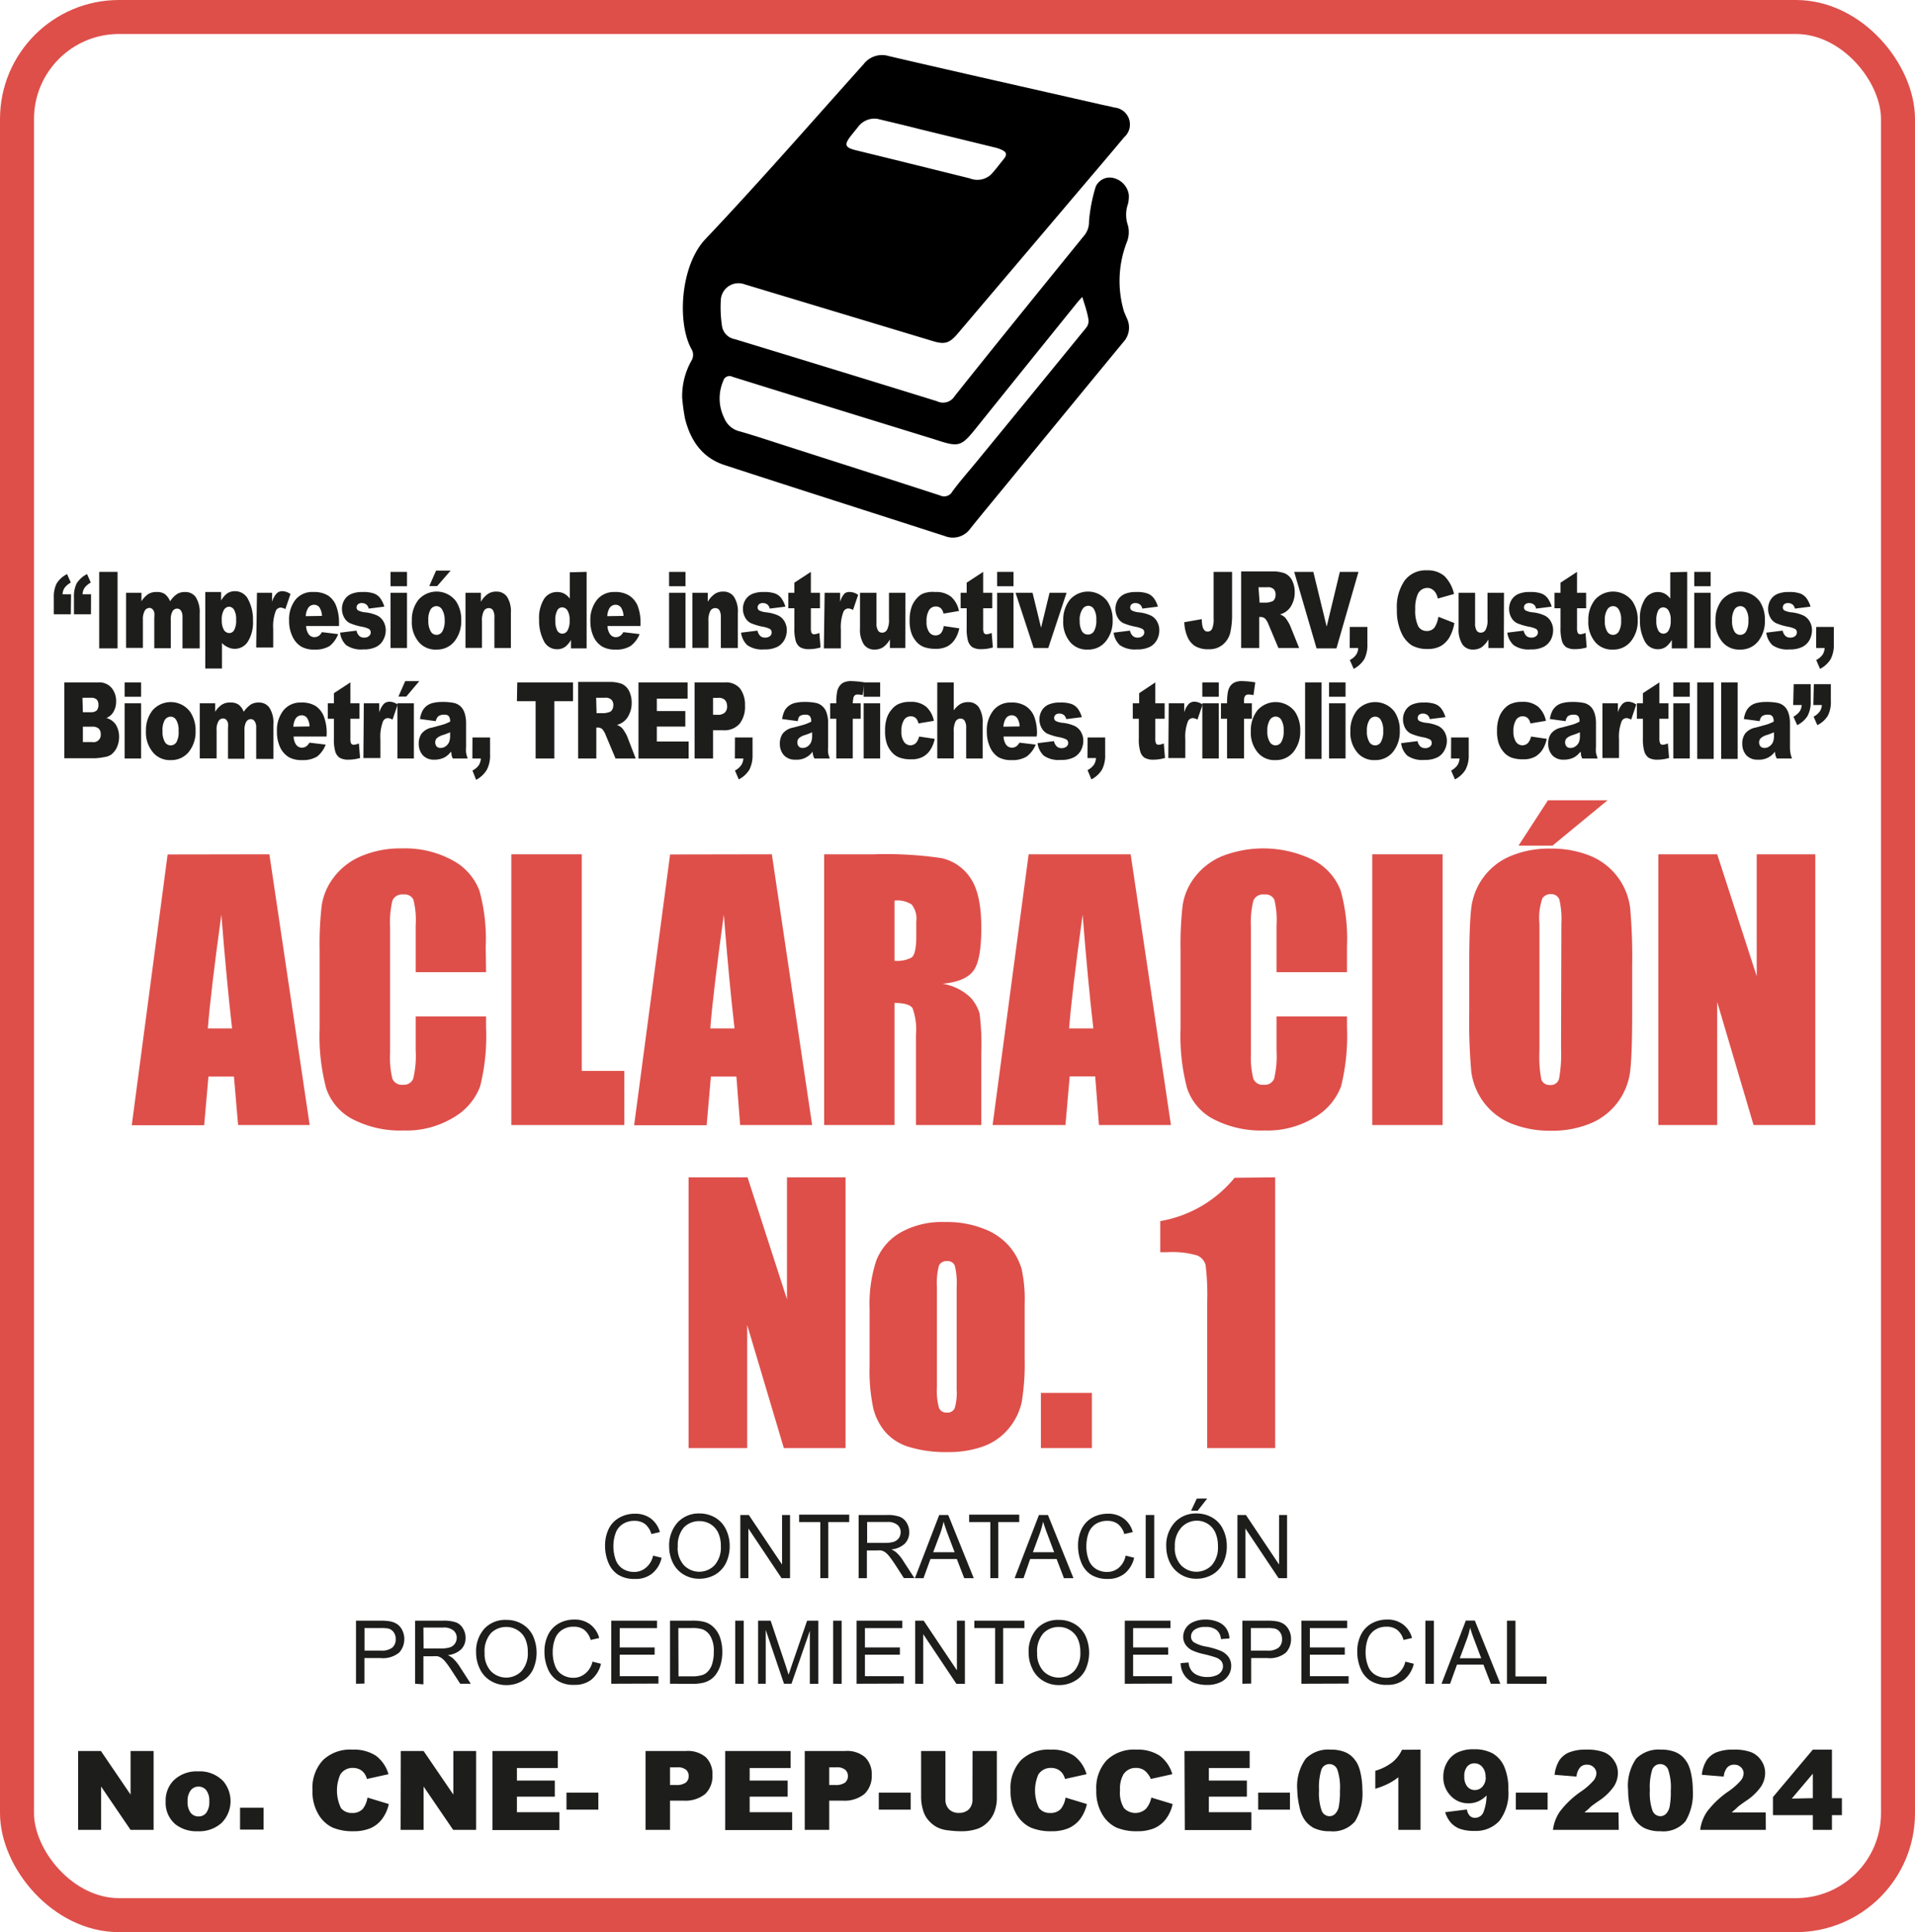
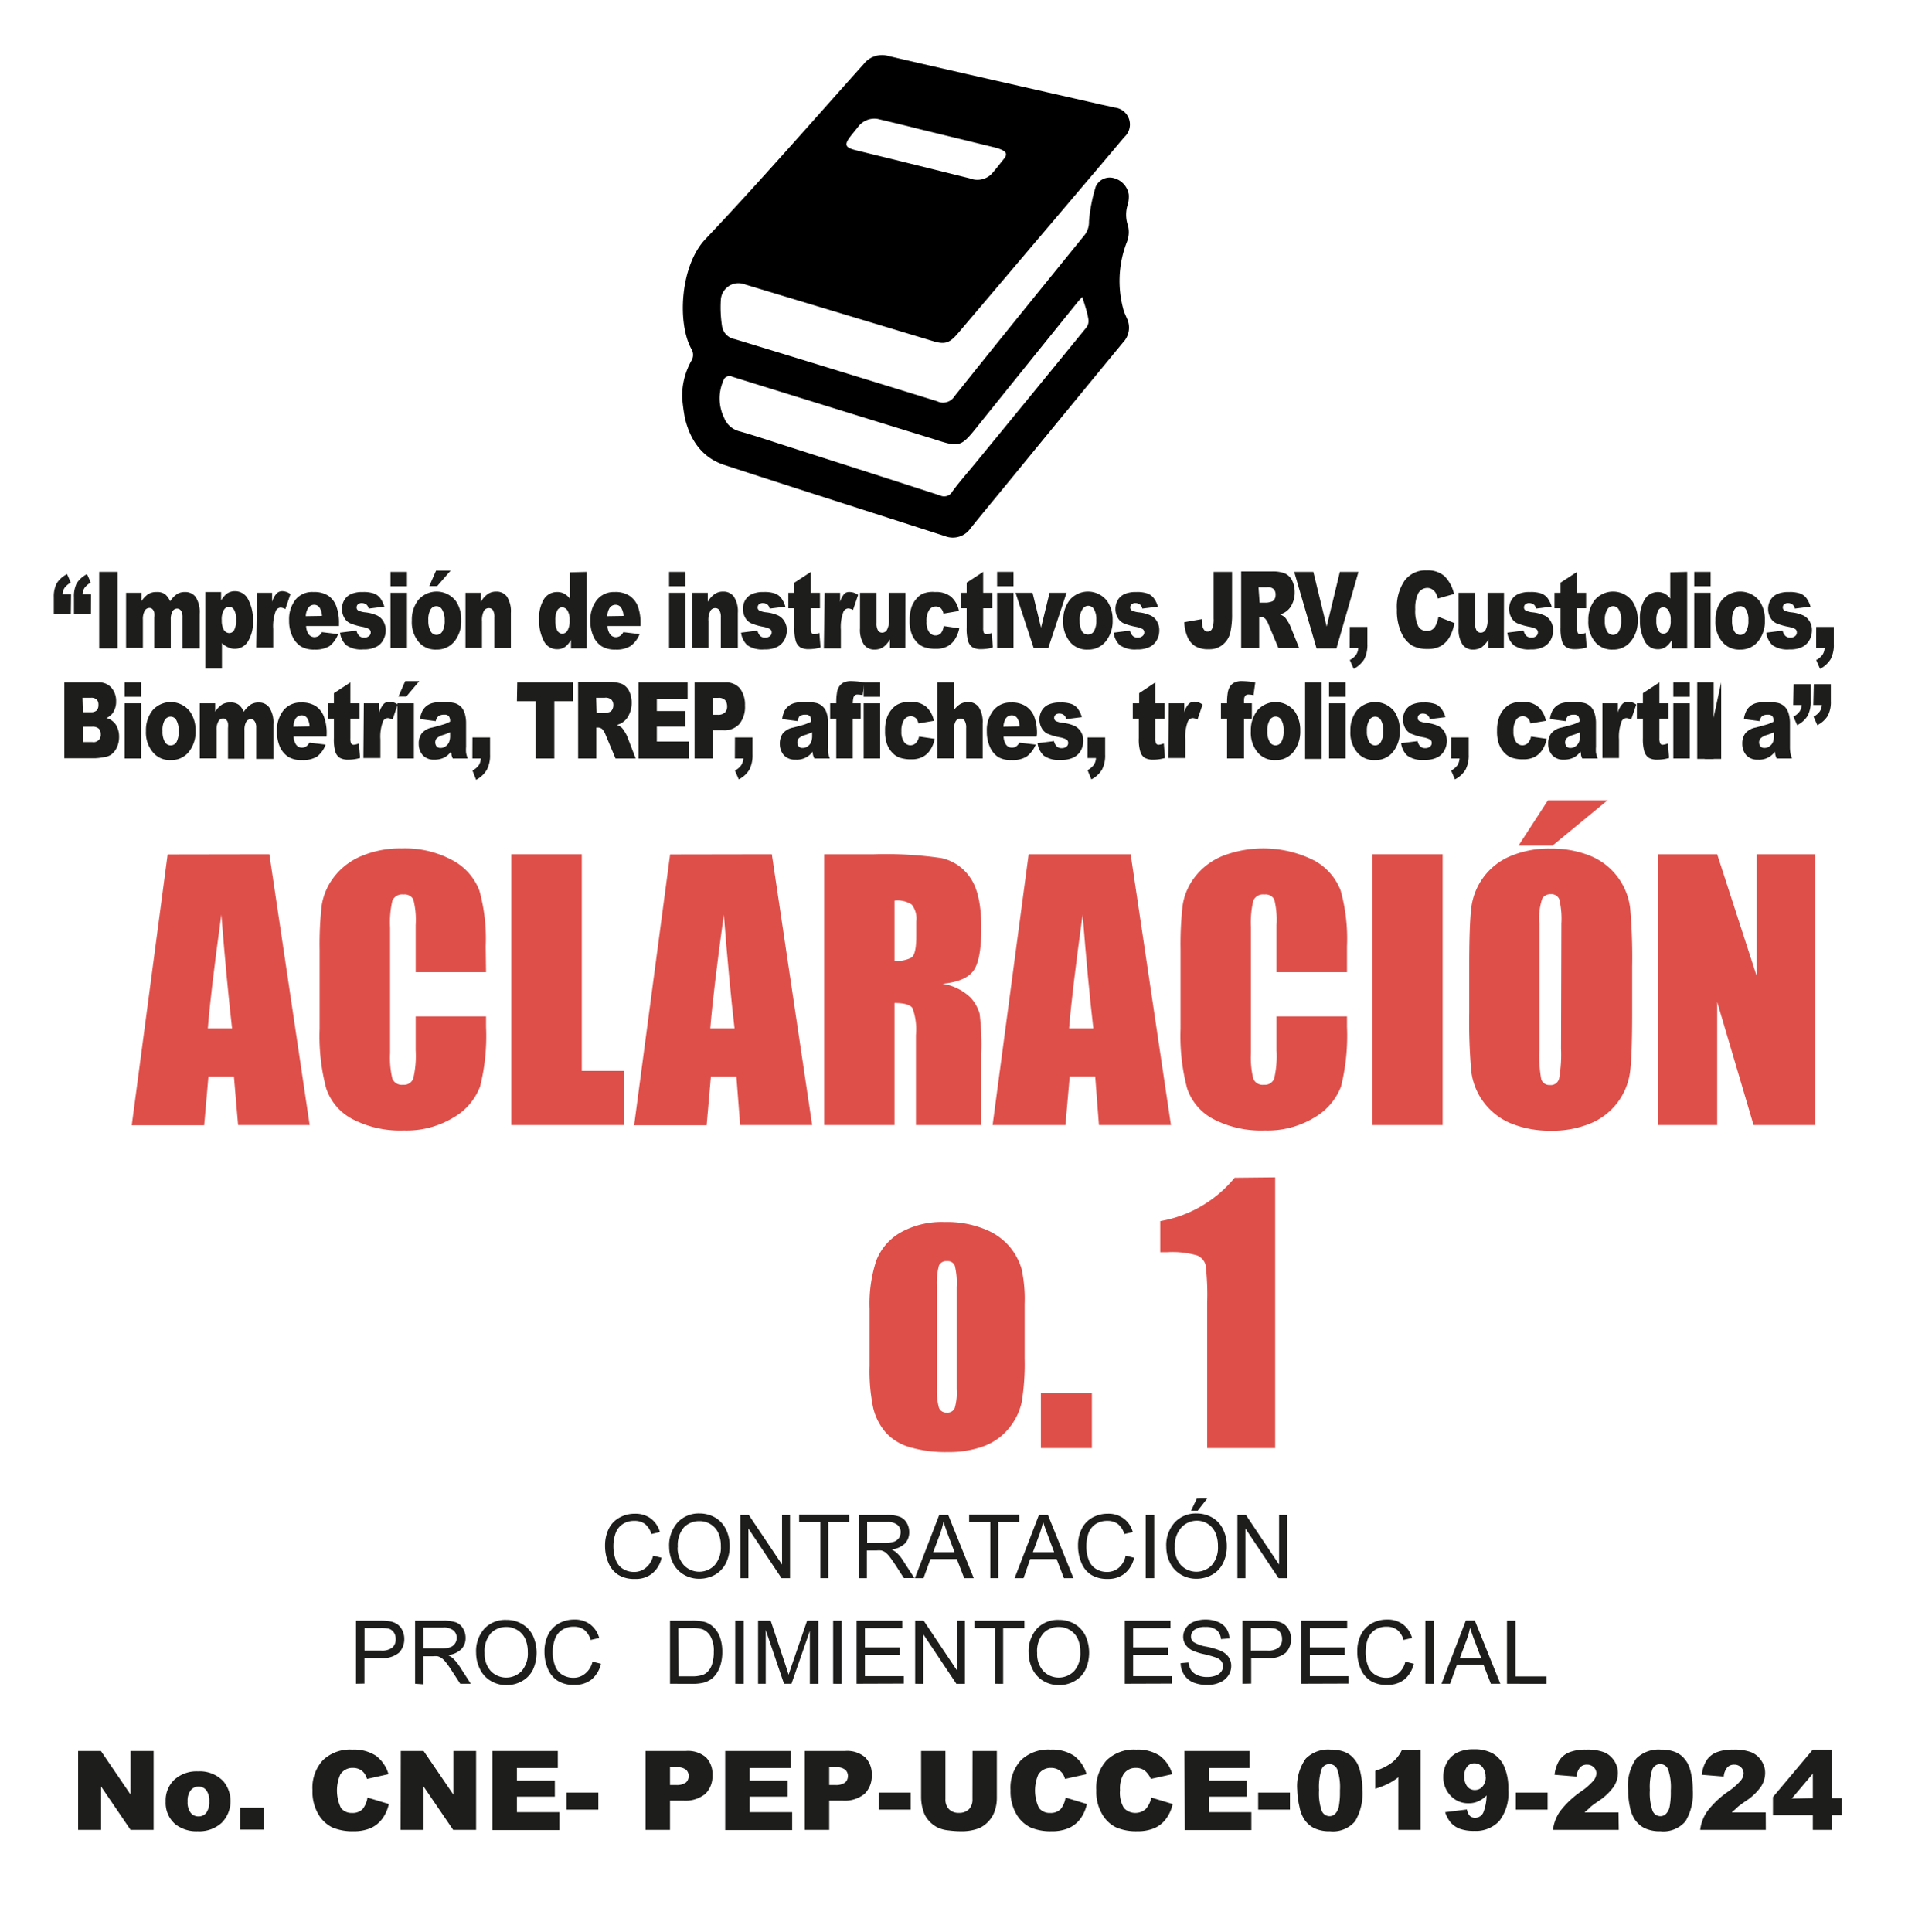
<svg xmlns="http://www.w3.org/2000/svg" id="Capa_1" data-name="Capa 1" viewBox="0 0 225.28 227.28">
  <defs>
    <style>.cls-1{fill:#1d1d1b;}.cls-2{fill:#de4f4a;}.cls-3{fill:none;stroke:#de4f4a;stroke-miterlimit:10;stroke-width:4px;}</style>
  </defs>
  <title>CNE-PEP-UCCE-019-2024-Aclaracion-No_1</title>
  <path class="cls-1" d="M20.32,83.62h-2v-2A3.45,3.45,0,0,1,18.65,80a3.07,3.07,0,0,1,1.23-1.11l.44,1a2.2,2.2,0,0,0-.74.63,1.5,1.5,0,0,0-.23.74h1Zm2.37,0h-2v-2A3.45,3.45,0,0,1,21,80a3.07,3.07,0,0,1,1.23-1.11l.44,1a2.2,2.2,0,0,0-.74.63,1.5,1.5,0,0,0-.23.74h1Z" transform="translate(-11.99 -11.36)" />
  <path class="cls-1" d="M23.66,78.63h2.16v9H23.66Z" transform="translate(-11.99 -11.36)" />
  <path class="cls-1" d="M26.82,81.09h1.81v1a2.81,2.81,0,0,1,.79-.84,1.76,1.76,0,0,1,1-.25,1.56,1.56,0,0,1,1,.27,2.08,2.08,0,0,1,.58.82,3.11,3.11,0,0,1,.83-.86,1.69,1.69,0,0,1,.93-.23,1.48,1.48,0,0,1,1.27.62,3.32,3.32,0,0,1,.45,1.94v4.07H33.46v-3.7a1.35,1.35,0,0,0-.13-.65.56.56,0,0,0-.49-.33.63.63,0,0,0-.55.31,1.89,1.89,0,0,0-.21,1v3.35H30.14V84a2.48,2.48,0,0,0,0-.58.81.81,0,0,0-.21-.4.49.49,0,0,0-.36-.15.64.64,0,0,0-.55.33,2,2,0,0,0-.22,1.06v3.31H26.82Z" transform="translate(-11.99 -11.36)" />
  <path class="cls-1" d="M36.14,90v-9H38v1a2.89,2.89,0,0,1,.69-.82,1.67,1.67,0,0,1,.94-.28,1.72,1.72,0,0,1,1.57,1,5,5,0,0,1,.55,2.46,4.27,4.27,0,0,1-.6,2.47,1.8,1.8,0,0,1-1.53.85,1.74,1.74,0,0,1-.82-.19A2.08,2.08,0,0,1,38.1,87V90Zm1.94-5.69a2.16,2.16,0,0,0,.25,1.15.77.77,0,0,0,.64.37.66.66,0,0,0,.57-.36,2.38,2.38,0,0,0,.23-1.21,2.18,2.18,0,0,0-.24-1.16.7.7,0,0,0-.58-.37.72.72,0,0,0-.62.38A2.17,2.17,0,0,0,38.08,84.35Z" transform="translate(-11.99 -11.36)" />
  <path class="cls-1" d="M42.22,81.09H44v1.07a2.44,2.44,0,0,1,.54-1,.93.93,0,0,1,.69-.26,1.69,1.69,0,0,1,.93.34l-.6,1.77a1.29,1.29,0,0,0-.54-.18.65.65,0,0,0-.59.4,5.1,5.1,0,0,0-.3,2.12v2.18h-2Z" transform="translate(-11.99 -11.36)" />
  <path class="cls-1" d="M51.87,85H48a1.85,1.85,0,0,0,.25.89.85.85,0,0,0,.73.42,1,1,0,0,0,.55-.18,1.52,1.52,0,0,0,.33-.41l1.91.23a3.24,3.24,0,0,1-1,1.4,3.19,3.19,0,0,1-1.78.42,3,3,0,0,1-1.58-.36,2.7,2.7,0,0,1-1-1.15A4.18,4.18,0,0,1,46,84.35a3.75,3.75,0,0,1,.76-2.46A2.52,2.52,0,0,1,48.87,81a3.06,3.06,0,0,1,1.72.42,2.55,2.55,0,0,1,.95,1.22,5.52,5.52,0,0,1,.33,2.08Zm-2-1.19a2,2,0,0,0-.3-1,.77.77,0,0,0-.65-.31.83.83,0,0,0-.73.47,2,2,0,0,0-.23.87Z" transform="translate(-11.99 -11.36)" />
  <path class="cls-1" d="M52,85.78l1.93-.24a1.17,1.17,0,0,0,.33.63.8.8,0,0,0,.57.19.81.81,0,0,0,.6-.21.51.51,0,0,0,.17-.4.46.46,0,0,0-.22-.41,3,3,0,0,0-.83-.26,6.94,6.94,0,0,1-1.4-.42,1.5,1.5,0,0,1-.66-.64,2.05,2.05,0,0,1-.27-1,2,2,0,0,1,.29-1.1,1.74,1.74,0,0,1,.8-.69A3.23,3.23,0,0,1,54.66,81a3.7,3.7,0,0,1,1.34.18,1.68,1.68,0,0,1,.72.54,3.28,3.28,0,0,1,.48,1l-1.84.23a.84.84,0,0,0-.24-.45.83.83,0,0,0-.55-.2.66.66,0,0,0-.48.15.49.49,0,0,0-.15.36.39.39,0,0,0,.19.36,2.42,2.42,0,0,0,.83.22,4.55,4.55,0,0,1,1.44.39,1.78,1.78,0,0,1,.72.72,2.13,2.13,0,0,1,.25,1,2.34,2.34,0,0,1-.27,1.09,1.89,1.89,0,0,1-.83.85,3.23,3.23,0,0,1-1.55.31,3.07,3.07,0,0,1-2-.5A2.35,2.35,0,0,1,52,85.78Z" transform="translate(-11.99 -11.36)" />
  <path class="cls-1" d="M57.93,78.63h1.94v1.69H57.93Zm0,2.46h1.94v6.49H57.93Z" transform="translate(-11.99 -11.36)" />
  <path class="cls-1" d="M60.44,84.35a3.76,3.76,0,0,1,.78-2.44,2.85,2.85,0,0,1,4.41.17,3.89,3.89,0,0,1,.62,2.24,3.82,3.82,0,0,1-.77,2.45,2.62,2.62,0,0,1-2.14,1,2.57,2.57,0,0,1-2-.79A3.6,3.6,0,0,1,60.44,84.35Zm1.94,0a2.38,2.38,0,0,0,.28,1.28.78.78,0,0,0,1.37,0,2.48,2.48,0,0,0,.27-1.32A2.3,2.3,0,0,0,64,83.07a.77.77,0,0,0-.67-.41.81.81,0,0,0-.7.42A2.34,2.34,0,0,0,62.38,84.35Zm.91-5.87H65L63.42,80.3h-.93Z" transform="translate(-11.99 -11.36)" />
  <path class="cls-1" d="M66.75,81.09h1.81v1.06a2.91,2.91,0,0,1,.82-.92,1.72,1.72,0,0,1,1-.28,1.49,1.49,0,0,1,1.26.61,3.22,3.22,0,0,1,.45,1.9v4.12H70.15V84a1.56,1.56,0,0,0-.17-.86.57.57,0,0,0-.5-.25.66.66,0,0,0-.57.34,2.45,2.45,0,0,0-.22,1.22v3.12H66.75Z" transform="translate(-11.99 -11.36)" />
  <path class="cls-1" d="M81,78.63v9H79.16v-1a2.63,2.63,0,0,1-.69.82,1.62,1.62,0,0,1-.94.28,1.72,1.72,0,0,1-1.58-1,5.15,5.15,0,0,1-.54-2.45A4.27,4.27,0,0,1,76,81.8,1.8,1.8,0,0,1,77.54,81a1.71,1.71,0,0,1,.82.19,1.93,1.93,0,0,1,.66.59v-3.1Zm-2,5.69a2.05,2.05,0,0,0-.25-1.14.76.76,0,0,0-.64-.38.66.66,0,0,0-.56.36,2.3,2.3,0,0,0-.23,1.21,2.34,2.34,0,0,0,.23,1.17.69.69,0,0,0,.59.36.71.71,0,0,0,.61-.37A2.21,2.21,0,0,0,79,84.32Z" transform="translate(-11.99 -11.36)" />
  <path class="cls-1" d="M87.34,85H83.46a1.75,1.75,0,0,0,.25.89.84.84,0,0,0,.73.42.92.92,0,0,0,.54-.18,1.36,1.36,0,0,0,.34-.41l1.91.23a3.18,3.18,0,0,1-1.06,1.4,3.13,3.13,0,0,1-1.77.42,3,3,0,0,1-1.58-.36,2.65,2.65,0,0,1-1-1.15,4.32,4.32,0,0,1-.38-1.86,3.8,3.8,0,0,1,.76-2.46,2.55,2.55,0,0,1,2.1-.94,3,3,0,0,1,1.71.42,2.63,2.63,0,0,1,1,1.22,5.52,5.52,0,0,1,.33,2.08Zm-2-1.19a2,2,0,0,0-.3-1,.79.79,0,0,0-.65-.31.84.84,0,0,0-.74.47,2.15,2.15,0,0,0-.22.87Z" transform="translate(-11.99 -11.36)" />
  <path class="cls-1" d="M90.7,78.63h1.93v1.69H90.7Zm0,2.46h1.93v6.49H90.7Z" transform="translate(-11.99 -11.36)" />
  <path class="cls-1" d="M93.44,81.09h1.81v1.06a2.91,2.91,0,0,1,.82-.92,1.71,1.71,0,0,1,1-.28,1.47,1.47,0,0,1,1.26.61,3.15,3.15,0,0,1,.46,1.9v4.12h-2V84a1.66,1.66,0,0,0-.17-.86.58.58,0,0,0-.5-.25.65.65,0,0,0-.57.34,2.35,2.35,0,0,0-.22,1.22v3.12H93.44Z" transform="translate(-11.99 -11.36)" />
  <path class="cls-1" d="M99.17,85.78l1.93-.24a1.24,1.24,0,0,0,.33.63.8.8,0,0,0,.57.19.85.85,0,0,0,.61-.21.54.54,0,0,0,.16-.4.46.46,0,0,0-.22-.41,3,3,0,0,0-.83-.26,6.94,6.94,0,0,1-1.4-.42,1.55,1.55,0,0,1-.66-.64,2.05,2.05,0,0,1-.27-1,2,2,0,0,1,.29-1.1,1.74,1.74,0,0,1,.8-.69,3.23,3.23,0,0,1,1.36-.23,3.7,3.7,0,0,1,1.34.18,1.68,1.68,0,0,1,.72.54,3.28,3.28,0,0,1,.48,1l-1.84.23a.84.84,0,0,0-.24-.45.81.81,0,0,0-.55-.2.66.66,0,0,0-.48.15.49.49,0,0,0-.15.36.39.39,0,0,0,.19.36,2.42,2.42,0,0,0,.83.22,4.55,4.55,0,0,1,1.44.39,1.78,1.78,0,0,1,.72.72,2,2,0,0,1,.25,1,2.46,2.46,0,0,1-.26,1.09,2,2,0,0,1-.84.85,3.2,3.2,0,0,1-1.55.31,3.07,3.07,0,0,1-2-.5A2.45,2.45,0,0,1,99.17,85.78Z" transform="translate(-11.99 -11.36)" />
  <path class="cls-1" d="M107.38,78.63v2.46h1.07v1.82h-1.07v2.3a1.6,1.6,0,0,0,.06.55.35.35,0,0,0,.34.21,1.91,1.91,0,0,0,.6-.16l.14,1.71a4.79,4.79,0,0,1-1.34.2,2,2,0,0,1-1.07-.23,1.38,1.38,0,0,1-.51-.73,5.33,5.33,0,0,1-.16-1.57V82.91h-.71V81.09h.71V79.9Z" transform="translate(-11.99 -11.36)" />
  <path class="cls-1" d="M109,81.09h1.82v1.07a2.44,2.44,0,0,1,.54-1A.92.92,0,0,1,112,81a1.69,1.69,0,0,1,.94.34l-.6,1.77a1.29,1.29,0,0,0-.54-.18.65.65,0,0,0-.59.4,5.1,5.1,0,0,0-.3,2.12v2.18h-2Z" transform="translate(-11.99 -11.36)" />
  <path class="cls-1" d="M118.49,87.58h-1.81v-1a3,3,0,0,1-.81.92,1.81,1.81,0,0,1-1,.27,1.47,1.47,0,0,1-1.26-.61,3.21,3.21,0,0,1-.45-1.89V81.09h1.94v3.57a1.59,1.59,0,0,0,.18.87.56.56,0,0,0,.49.25.64.64,0,0,0,.57-.34,2.39,2.39,0,0,0,.23-1.23V81.09h1.93Z" transform="translate(-11.99 -11.36)" />
  <path class="cls-1" d="M123,85l1.84.27a3.71,3.71,0,0,1-.5,1.27,2.44,2.44,0,0,1-.88.84,2.85,2.85,0,0,1-1.38.3,4,4,0,0,1-1.34-.19,2.21,2.21,0,0,1-.92-.62,3,3,0,0,1-.6-1,4.37,4.37,0,0,1-.22-1.54,4.66,4.66,0,0,1,.26-1.66,2.94,2.94,0,0,1,.54-.88,2.23,2.23,0,0,1,.69-.57A3.09,3.09,0,0,1,122,81a2.77,2.77,0,0,1,1.89.57,3,3,0,0,1,.91,1.66l-1.82.31a1.17,1.17,0,0,0-.31-.63.87.87,0,0,0-.61-.21.92.92,0,0,0-.78.44,2.42,2.42,0,0,0-.29,1.34,2,2,0,0,0,.29,1.21.91.91,0,0,0,1.39.17A1.6,1.6,0,0,0,123,85Z" transform="translate(-11.99 -11.36)" />
  <path class="cls-1" d="M127.65,78.63v2.46h1.07v1.82h-1.07v2.3a1.6,1.6,0,0,0,.06.55.35.35,0,0,0,.34.21,1.91,1.91,0,0,0,.6-.16l.14,1.71a4.79,4.79,0,0,1-1.34.2,2,2,0,0,1-1.07-.23,1.38,1.38,0,0,1-.51-.73,5.33,5.33,0,0,1-.16-1.57V82.91H125V81.09h.71V79.9Z" transform="translate(-11.99 -11.36)" />
  <path class="cls-1" d="M129.29,78.63h1.93v1.69h-1.93Zm0,2.46h1.93v6.49h-1.93Z" transform="translate(-11.99 -11.36)" />
  <path class="cls-1" d="M131.46,81.09h2l1,4.11,1-4.11h2l-2.15,6.49h-1.72Z" transform="translate(-11.99 -11.36)" />
  <path class="cls-1" d="M137.07,84.35a3.76,3.76,0,0,1,.78-2.44,2.84,2.84,0,0,1,4.4.17,3.82,3.82,0,0,1,.63,2.24,3.77,3.77,0,0,1-.78,2.45,2.61,2.61,0,0,1-2.14,1,2.58,2.58,0,0,1-2-.79A3.64,3.64,0,0,1,137.07,84.35Zm1.94,0a2.39,2.39,0,0,0,.27,1.28A.81.81,0,0,0,140,86a.8.8,0,0,0,.69-.4,2.48,2.48,0,0,0,.27-1.32,2.3,2.3,0,0,0-.27-1.25.78.78,0,0,0-.67-.41.8.8,0,0,0-.7.42A2.26,2.26,0,0,0,139,84.35Z" transform="translate(-11.99 -11.36)" />
  <path class="cls-1" d="M143,85.78l1.92-.24a1.17,1.17,0,0,0,.34.63.8.8,0,0,0,.57.19.81.81,0,0,0,.6-.21.54.54,0,0,0,.17-.4.46.46,0,0,0-.22-.41,3.18,3.18,0,0,0-.83-.26,7.09,7.09,0,0,1-1.41-.42,1.55,1.55,0,0,1-.66-.64,2.05,2.05,0,0,1-.27-1,2.07,2.07,0,0,1,.29-1.1,1.79,1.79,0,0,1,.8-.69,3.28,3.28,0,0,1,1.37-.23,3.64,3.64,0,0,1,1.33.18,1.68,1.68,0,0,1,.72.54,2.88,2.88,0,0,1,.48,1l-1.83.23a.84.84,0,0,0-.24-.45.85.85,0,0,0-.56-.2.65.65,0,0,0-.47.15.49.49,0,0,0-.15.36.39.39,0,0,0,.19.36,2.34,2.34,0,0,0,.82.22,4.39,4.39,0,0,1,1.44.39,1.67,1.67,0,0,1,.72.72,2,2,0,0,1,.25,1,2.33,2.33,0,0,1-.26,1.09,1.94,1.94,0,0,1-.83.85,3.23,3.23,0,0,1-1.55.31,3.1,3.1,0,0,1-2-.5A2.39,2.39,0,0,1,143,85.78Z" transform="translate(-11.99 -11.36)" />
  <path class="cls-1" d="M154.76,78.63h2.17v4.86a9.65,9.65,0,0,1-.22,2.33,2.63,2.63,0,0,1-.85,1.35,2.42,2.42,0,0,1-1.64.56,3,3,0,0,1-1.64-.37,2.37,2.37,0,0,1-.89-1.07,4.76,4.76,0,0,1-.38-1.74l2.06-.36a3.63,3.63,0,0,0,.09.88,1,1,0,0,0,.25.46.48.48,0,0,0,.35.12.55.55,0,0,0,.53-.35,2.71,2.71,0,0,0,.17-1.16Z" transform="translate(-11.99 -11.36)" />
  <path class="cls-1" d="M158,87.58v-9h3.6a4,4,0,0,1,1.52.22,1.77,1.77,0,0,1,.86.81,3.08,3.08,0,0,1,.32,1.45A3,3,0,0,1,164,82.4a2.13,2.13,0,0,1-1.43,1.23,2.11,2.11,0,0,1,.56.33,2.48,2.48,0,0,1,.34.47,3.62,3.62,0,0,1,.3.55l1.05,2.6h-2.44l-1.15-2.74a2.41,2.41,0,0,0-.39-.69.77.77,0,0,0-.53-.21h-.19v3.64Zm2.17-5.33H161a2.58,2.58,0,0,0,.57-.12.56.56,0,0,0,.35-.28,1,1,0,0,0,.13-.52.93.93,0,0,0-.21-.66,1,1,0,0,0-.8-.23h-1Z" transform="translate(-11.99 -11.36)" />
  <path class="cls-1" d="M164.24,78.63h2.25l1.57,6.44,1.55-6.44h2.19l-2.59,9h-2.34Z" transform="translate(-11.99 -11.36)" />
  <path class="cls-1" d="M170.78,85.11h2.07v2a3.72,3.72,0,0,1-.36,1.78,3.2,3.2,0,0,1-1.25,1.15L170.78,89a2,2,0,0,0,.76-.65,1.51,1.51,0,0,0,.23-.77h-1Z" transform="translate(-11.99 -11.36)" />
  <path class="cls-1" d="M181.2,83.91l1.88.74a5.07,5.07,0,0,1-.59,1.7,2.88,2.88,0,0,1-1,1,3.12,3.12,0,0,1-1.55.35,3.71,3.71,0,0,1-1.86-.42,3.41,3.41,0,0,1-1.24-1.5,6.18,6.18,0,0,1-.52-2.73,5.43,5.43,0,0,1,.92-3.41,3.07,3.07,0,0,1,2.6-1.19,3,3,0,0,1,2.08.68,4.27,4.27,0,0,1,1.12,2.1l-1.91.54a2,2,0,0,0-.21-.6,1.28,1.28,0,0,0-.44-.48,1,1,0,0,0-.58-.17,1.23,1.23,0,0,0-1.13.75,4.09,4.09,0,0,0-.29,1.76,4.19,4.19,0,0,0,.35,2,1.11,1.11,0,0,0,1,.55,1.08,1.08,0,0,0,.94-.44A3.26,3.26,0,0,0,181.2,83.91Z" transform="translate(-11.99 -11.36)" />
  <path class="cls-1" d="M188.9,87.58h-1.81v-1a3,3,0,0,1-.81.92,1.82,1.82,0,0,1-1,.27,1.46,1.46,0,0,1-1.25-.61,3.21,3.21,0,0,1-.45-1.89V81.09h1.94v3.57a1.59,1.59,0,0,0,.18.87.56.56,0,0,0,.49.25.64.64,0,0,0,.57-.34,2.41,2.41,0,0,0,.22-1.23V81.09h1.94Z" transform="translate(-11.99 -11.36)" />
  <path class="cls-1" d="M189.31,85.78l1.92-.24a1.24,1.24,0,0,0,.33.63.85.85,0,0,0,.58.19.81.81,0,0,0,.6-.21.54.54,0,0,0,.17-.4.48.48,0,0,0-.22-.41,3.31,3.31,0,0,0-.84-.26,6.94,6.94,0,0,1-1.4-.42,1.55,1.55,0,0,1-.66-.64,2.05,2.05,0,0,1-.27-1,2.07,2.07,0,0,1,.29-1.1,1.79,1.79,0,0,1,.8-.69A3.28,3.28,0,0,1,192,81a3.64,3.64,0,0,1,1.33.18,1.68,1.68,0,0,1,.72.54,3.28,3.28,0,0,1,.48,1l-1.84.23a.77.77,0,0,0-.23-.45.85.85,0,0,0-.56-.2.66.66,0,0,0-.48.15.49.49,0,0,0-.15.36.4.4,0,0,0,.2.36,2.34,2.34,0,0,0,.82.22,4.39,4.39,0,0,1,1.44.39,1.67,1.67,0,0,1,.72.72,2,2,0,0,1,.25,1,2.46,2.46,0,0,1-.26,1.09,2,2,0,0,1-.84.85,3.16,3.16,0,0,1-1.54.31,3.08,3.08,0,0,1-2-.5A2.39,2.39,0,0,1,189.31,85.78Z" transform="translate(-11.99 -11.36)" />
  <path class="cls-1" d="M197.51,78.63v2.46h1.07v1.82h-1.07v2.3a1.52,1.52,0,0,0,.07.55.33.33,0,0,0,.33.21,1.91,1.91,0,0,0,.6-.16l.14,1.71a4.74,4.74,0,0,1-1.34.2,2,2,0,0,1-1.07-.23,1.37,1.37,0,0,1-.5-.73,5.26,5.26,0,0,1-.17-1.57V82.91h-.71V81.09h.71V79.9Z" transform="translate(-11.99 -11.36)" />
  <path class="cls-1" d="M198.84,84.35a3.76,3.76,0,0,1,.78-2.44,2.84,2.84,0,0,1,4.4.17,3.82,3.82,0,0,1,.63,2.24,3.77,3.77,0,0,1-.78,2.45,2.61,2.61,0,0,1-2.14,1,2.58,2.58,0,0,1-2-.79A3.64,3.64,0,0,1,198.84,84.35Zm1.94,0a2.39,2.39,0,0,0,.27,1.28.81.81,0,0,0,.69.41.8.8,0,0,0,.69-.4,2.48,2.48,0,0,0,.27-1.32,2.3,2.3,0,0,0-.27-1.25.78.78,0,0,0-.67-.41.8.8,0,0,0-.7.42A2.26,2.26,0,0,0,200.78,84.35Z" transform="translate(-11.99 -11.36)" />
  <path class="cls-1" d="M210.47,78.63v9h-1.81v-1a2.63,2.63,0,0,1-.7.82,1.62,1.62,0,0,1-.93.28,1.72,1.72,0,0,1-1.58-1,5.15,5.15,0,0,1-.54-2.45,4.27,4.27,0,0,1,.6-2.47A1.8,1.8,0,0,1,207,81a1.71,1.71,0,0,1,.82.19,1.93,1.93,0,0,1,.66.59v-3.1Zm-1.94,5.69a2.05,2.05,0,0,0-.25-1.14.76.76,0,0,0-.64-.38.68.68,0,0,0-.57.36,2.41,2.41,0,0,0-.23,1.21,2.22,2.22,0,0,0,.24,1.17.69.69,0,0,0,.58.36.71.71,0,0,0,.62-.37A2.21,2.21,0,0,0,208.53,84.32Z" transform="translate(-11.99 -11.36)" />
  <path class="cls-1" d="M211.3,78.63h1.93v1.69H211.3Zm0,2.46h1.93v6.49H211.3Z" transform="translate(-11.99 -11.36)" />
  <path class="cls-1" d="M213.8,84.35a3.76,3.76,0,0,1,.78-2.44,2.85,2.85,0,0,1,4.41.17,3.81,3.81,0,0,1,.62,2.24,3.76,3.76,0,0,1-.77,2.45,2.62,2.62,0,0,1-2.14,1,2.58,2.58,0,0,1-2-.79A3.6,3.6,0,0,1,213.8,84.35Zm1.95,0a2.39,2.39,0,0,0,.27,1.28.79.79,0,0,0,.69.41.8.8,0,0,0,.69-.4,2.48,2.48,0,0,0,.27-1.32,2.2,2.2,0,0,0-.28-1.25.77.77,0,0,0-.67-.41.83.83,0,0,0-.7.42A2.35,2.35,0,0,0,215.75,84.35Z" transform="translate(-11.99 -11.36)" />
  <path class="cls-1" d="M219.78,85.78l1.92-.24a1.24,1.24,0,0,0,.33.63.82.82,0,0,0,.57.19.84.84,0,0,0,.61-.21.54.54,0,0,0,.16-.4.47.47,0,0,0-.21-.41,3.31,3.31,0,0,0-.84-.26,6.94,6.94,0,0,1-1.4-.42,1.55,1.55,0,0,1-.66-.64,2.05,2.05,0,0,1-.27-1,2.07,2.07,0,0,1,.29-1.1,1.74,1.74,0,0,1,.8-.69,3.28,3.28,0,0,1,1.37-.23,3.67,3.67,0,0,1,1.33.18,1.68,1.68,0,0,1,.72.54,3.28,3.28,0,0,1,.48,1l-1.84.23a.84.84,0,0,0-.24-.45.81.81,0,0,0-.55-.2.66.66,0,0,0-.48.15.49.49,0,0,0-.15.36.41.41,0,0,0,.19.36,2.49,2.49,0,0,0,.83.22,4.39,4.39,0,0,1,1.44.39,1.78,1.78,0,0,1,.72.72,2,2,0,0,1,.25,1,2.46,2.46,0,0,1-.26,1.09,2,2,0,0,1-.84.85,3.2,3.2,0,0,1-1.55.31,3.07,3.07,0,0,1-2-.5A2.39,2.39,0,0,1,219.78,85.78Z" transform="translate(-11.99 -11.36)" />
  <path class="cls-1" d="M225.65,85.11h2.07v2a3.6,3.6,0,0,1-.37,1.78,3.13,3.13,0,0,1-1.25,1.15L225.65,89a2.12,2.12,0,0,0,.76-.65,1.62,1.62,0,0,0,.23-.77h-1Z" transform="translate(-11.99 -11.36)" />
  <path class="cls-1" d="M19.56,91.63h4a1.91,1.91,0,0,1,1.55.64,2.39,2.39,0,0,1,.54,1.59,2.34,2.34,0,0,1-.39,1.36,1.76,1.76,0,0,1-.75.6,1.93,1.93,0,0,1,1.11.79A2.69,2.69,0,0,1,26,98a2.94,2.94,0,0,1-.25,1.25,2.19,2.19,0,0,1-.69.88,1.81,1.81,0,0,1-.82.29,6.41,6.41,0,0,1-1,.13H19.56Zm2.18,3.51h.93a1,1,0,0,0,.71-.22,1,1,0,0,0,.19-.65.89.89,0,0,0-.19-.61.92.92,0,0,0-.69-.22h-1Zm0,3.51h1.1a.85.85,0,0,0,1-.93.91.91,0,0,0-.22-.64,1.09,1.09,0,0,0-.8-.24H21.74Z" transform="translate(-11.99 -11.36)" />
  <path class="cls-1" d="M26.65,91.63h1.94v1.69H26.65Zm0,2.46h1.94v6.49H26.65Z" transform="translate(-11.99 -11.36)" />
  <path class="cls-1" d="M29.16,97.35a3.76,3.76,0,0,1,.78-2.44,2.85,2.85,0,0,1,4.41.17A3.89,3.89,0,0,1,35,97.32a3.82,3.82,0,0,1-.77,2.45,2.62,2.62,0,0,1-2.14,1,2.58,2.58,0,0,1-2-.79A3.6,3.6,0,0,1,29.16,97.35Zm1.95,0a2.39,2.39,0,0,0,.27,1.28.79.79,0,0,0,.69.41.8.8,0,0,0,.69-.4A2.49,2.49,0,0,0,33,97.32a2.3,2.3,0,0,0-.27-1.25.77.77,0,0,0-.67-.41.83.83,0,0,0-.7.42A2.35,2.35,0,0,0,31.11,97.35Z" transform="translate(-11.99 -11.36)" />
  <path class="cls-1" d="M35.49,94.09H37.3v1a2.81,2.81,0,0,1,.79-.84,1.72,1.72,0,0,1,1-.25,1.56,1.56,0,0,1,1,.27,2,2,0,0,1,.57.82,3.26,3.26,0,0,1,.84-.86,1.68,1.68,0,0,1,.92-.23,1.46,1.46,0,0,1,1.27.62,3.24,3.24,0,0,1,.46,1.94v4.07H42.13v-3.7a1.23,1.23,0,0,0-.14-.65.56.56,0,0,0-.48-.33.63.63,0,0,0-.55.31,1.89,1.89,0,0,0-.21,1v3.35H38.81V97a2.48,2.48,0,0,0,0-.58.81.81,0,0,0-.21-.4.53.53,0,0,0-.36-.15.63.63,0,0,0-.55.33,1.9,1.9,0,0,0-.22,1.06v3.31H35.49Z" transform="translate(-11.99 -11.36)" />
  <path class="cls-1" d="M50.41,98H46.53a1.85,1.85,0,0,0,.25.89.85.85,0,0,0,.73.42.92.92,0,0,0,.54-.18,1.36,1.36,0,0,0,.34-.41l1.91.23a3.24,3.24,0,0,1-1,1.4,3.19,3.19,0,0,1-1.78.42,3,3,0,0,1-1.58-.36,2.72,2.72,0,0,1-1-1.15,4.32,4.32,0,0,1-.37-1.86,3.8,3.8,0,0,1,.75-2.46,2.55,2.55,0,0,1,2.1-.94,3.06,3.06,0,0,1,1.72.42,2.68,2.68,0,0,1,.95,1.22,5.52,5.52,0,0,1,.33,2.08Zm-2-1.19a2,2,0,0,0-.3-1,.79.79,0,0,0-.65-.31.86.86,0,0,0-.74.47,2.15,2.15,0,0,0-.22.87Z" transform="translate(-11.99 -11.36)" />
  <path class="cls-1" d="M53.21,91.63v2.46h1.07v1.82H53.21v2.3a1.6,1.6,0,0,0,.06.55.35.35,0,0,0,.34.21,1.91,1.91,0,0,0,.6-.16l.14,1.71a4.79,4.79,0,0,1-1.34.2,2,2,0,0,1-1.07-.23,1.38,1.38,0,0,1-.51-.73,5.33,5.33,0,0,1-.16-1.57V95.91h-.72V94.09h.72V92.9Z" transform="translate(-11.99 -11.36)" />
  <path class="cls-1" d="M54.79,94.09H56.6v1.07a2.72,2.72,0,0,1,.54-1,1,1,0,0,1,.69-.26,1.69,1.69,0,0,1,.94.34l-.6,1.77a1.29,1.29,0,0,0-.54-.18.64.64,0,0,0-.59.4,5.1,5.1,0,0,0-.3,2.12v2.18h-2Z" transform="translate(-11.99 -11.36)" />
  <path class="cls-1" d="M58.74,94.09h1.94v6.49H58.74Zm.92-2.61h1.66L59.78,93.3h-.92Z" transform="translate(-11.99 -11.36)" />
  <path class="cls-1" d="M63.25,96.19l-1.85-.25a3,3,0,0,1,.31-1,1.9,1.9,0,0,1,.56-.61,2,2,0,0,1,.74-.3,4.55,4.55,0,0,1,1-.1,6.61,6.61,0,0,1,1.4.12,1.71,1.71,0,0,1,.88.53,2.05,2.05,0,0,1,.39.77,3.78,3.78,0,0,1,.14,1V99.2a4.25,4.25,0,0,0,0,.71,3.74,3.74,0,0,0,.19.67H65.25a3.34,3.34,0,0,1-.14-.38c0-.09,0-.23-.07-.42a2.39,2.39,0,0,1-.75.67,2.53,2.53,0,0,1-1.2.27,1.74,1.74,0,0,1-1.37-.53,2,2,0,0,1-.47-1.33,2,2,0,0,1,.34-1.21,2.05,2.05,0,0,1,1.25-.71l1.41-.39c.22-.08.44-.18.69-.3a1,1,0,0,0-.15-.64.64.64,0,0,0-.52-.18,1.13,1.13,0,0,0-.72.19A1.15,1.15,0,0,0,63.25,96.19Zm1.69,1.31a7.67,7.67,0,0,1-.84.32,1.89,1.89,0,0,0-.75.4.76.76,0,0,0-.16.46.77.77,0,0,0,.16.48.61.61,0,0,0,.47.18.94.94,0,0,0,.6-.2,1.11,1.11,0,0,0,.4-.49,2,2,0,0,0,.12-.75Z" transform="translate(-11.99 -11.36)" />
  <path class="cls-1" d="M67.57,98.11h2.07v2a3.6,3.6,0,0,1-.37,1.78A3.13,3.13,0,0,1,68,103.09L67.57,102a2.12,2.12,0,0,0,.76-.65,1.74,1.74,0,0,0,.23-.77h-1Z" transform="translate(-11.99 -11.36)" />
  <path class="cls-1" d="M72.84,91.63H79.4v2.21H77.2v6.74H75V93.84h-2.2Z" transform="translate(-11.99 -11.36)" />
  <path class="cls-1" d="M80,100.58v-9h3.6a4.13,4.13,0,0,1,1.53.22,1.79,1.79,0,0,1,.85.81,3.08,3.08,0,0,1,.32,1.45A3,3,0,0,1,86,95.4a2.13,2.13,0,0,1-1.43,1.23,2.11,2.11,0,0,1,.56.33,2.48,2.48,0,0,1,.34.47,3.62,3.62,0,0,1,.3.55l1,2.6H84.4l-1.15-2.74a2.41,2.41,0,0,0-.39-.69.77.77,0,0,0-.53-.21h-.19v3.64Zm2.17-5.33h.91a2.58,2.58,0,0,0,.57-.12.56.56,0,0,0,.35-.28,1,1,0,0,0,.14-.52.89.89,0,0,0-.22-.66,1,1,0,0,0-.8-.23h-1Z" transform="translate(-11.99 -11.36)" />
  <path class="cls-1" d="M87.1,91.63h5.78v1.91H89.26V95h3.35v1.83H89.26v1.76H93v2H87.1Z" transform="translate(-11.99 -11.36)" />
  <path class="cls-1" d="M93.7,91.63h3.59a2.14,2.14,0,0,1,1.75.71,3.16,3.16,0,0,1,.59,2A3.22,3.22,0,0,1,99,96.49a2.37,2.37,0,0,1-1.94.77H95.87v3.32H93.7Zm2.17,3.81h.53a1.15,1.15,0,0,0,.87-.27,1,1,0,0,0,.26-.72,1.2,1.2,0,0,0-.22-.71,1,1,0,0,0-.83-.29h-.61Z" transform="translate(-11.99 -11.36)" />
  <path class="cls-1" d="M98.45,98.11h2.07v2a3.71,3.71,0,0,1-.37,1.78,3.13,3.13,0,0,1-1.25,1.15L98.45,102a2.07,2.07,0,0,0,.75-.65,1.63,1.63,0,0,0,.24-.77h-1Z" transform="translate(-11.99 -11.36)" />
  <path class="cls-1" d="M105.85,96.19,104,95.94a3.25,3.25,0,0,1,.3-1,1.83,1.83,0,0,1,.57-.61,1.91,1.91,0,0,1,.73-.3,4.61,4.61,0,0,1,1-.1,6.55,6.55,0,0,1,1.4.12,1.67,1.67,0,0,1,.88.53,1.8,1.8,0,0,1,.39.77,3.38,3.38,0,0,1,.14,1V99.2a4.25,4.25,0,0,0,0,.71,3.17,3.17,0,0,0,.2.67h-1.82a4,4,0,0,1-.15-.38,4.12,4.12,0,0,1-.06-.42,2.26,2.26,0,0,1-2,.94,1.75,1.75,0,0,1-1.38-.53,2,2,0,0,1-.47-1.33,2.06,2.06,0,0,1,.34-1.21,2.08,2.08,0,0,1,1.25-.71q1.09-.28,1.41-.39a6.57,6.57,0,0,0,.69-.3,1,1,0,0,0-.15-.64.64.64,0,0,0-.52-.18,1.09,1.09,0,0,0-.71.19A1,1,0,0,0,105.85,96.19Zm1.68,1.31a8.36,8.36,0,0,1-.83.32,1.74,1.74,0,0,0-.75.4.7.7,0,0,0-.16.46.71.71,0,0,0,.16.48.57.57,0,0,0,.46.18,1,1,0,0,0,.61-.2,1.15,1.15,0,0,0,.39-.49,2,2,0,0,0,.12-.75Z" transform="translate(-11.99 -11.36)" />
  <path class="cls-1" d="M112.31,94.09h.93v1.82h-.93v4.67h-1.94V95.91h-.72V94.09h.72V93.8a5.63,5.63,0,0,1,.07-.87,1.84,1.84,0,0,1,.25-.78,1.41,1.41,0,0,1,.51-.49,2.07,2.07,0,0,1,1-.18,10.55,10.55,0,0,1,1.48.15l-.21,1.5a2.81,2.81,0,0,0-.57-.07.48.48,0,0,0-.37.11.64.64,0,0,0-.16.36A3.26,3.26,0,0,0,112.31,94.09Z" transform="translate(-11.99 -11.36)" />
  <path class="cls-1" d="M113.59,91.63h1.94v1.69h-1.94Zm0,2.46h1.94v6.49h-1.94Z" transform="translate(-11.99 -11.36)" />
  <path class="cls-1" d="M120.11,98l1.84.27a3.71,3.71,0,0,1-.5,1.27,2.39,2.39,0,0,1-.89.84,2.78,2.78,0,0,1-1.37.3,4,4,0,0,1-1.34-.19,2.21,2.21,0,0,1-.92-.62,3,3,0,0,1-.6-1,4.37,4.37,0,0,1-.22-1.54,4.45,4.45,0,0,1,.26-1.66,2.94,2.94,0,0,1,.54-.88,2.23,2.23,0,0,1,.69-.57,3.09,3.09,0,0,1,1.45-.3,2.77,2.77,0,0,1,1.89.57,3,3,0,0,1,.91,1.66l-1.82.31a1.17,1.17,0,0,0-.31-.63.87.87,0,0,0-.61-.21.92.92,0,0,0-.78.44,2.42,2.42,0,0,0-.3,1.34,2,2,0,0,0,.3,1.21.91.91,0,0,0,1.39.17A1.6,1.6,0,0,0,120.11,98Z" transform="translate(-11.99 -11.36)" />
  <path class="cls-1" d="M122.25,91.63h1.94v3.29a2.71,2.71,0,0,1,.78-.75,1.82,1.82,0,0,1,.92-.22,1.46,1.46,0,0,1,1.25.61,3.27,3.27,0,0,1,.45,1.9v4.12h-1.94V97a1.55,1.55,0,0,0-.18-.86.56.56,0,0,0-.49-.25.66.66,0,0,0-.58.34,2.48,2.48,0,0,0-.21,1.22v3.12h-1.94Z" transform="translate(-11.99 -11.36)" />
  <path class="cls-1" d="M133.94,98h-3.89a1.85,1.85,0,0,0,.25.89.85.85,0,0,0,.74.42.92.92,0,0,0,.54-.18,1.52,1.52,0,0,0,.34-.41l1.91.23a3.33,3.33,0,0,1-1.06,1.4,3.16,3.16,0,0,1-1.78.42,3,3,0,0,1-1.58-.36,2.7,2.7,0,0,1-.95-1.15,4.32,4.32,0,0,1-.38-1.86,3.75,3.75,0,0,1,.76-2.46,2.53,2.53,0,0,1,2.1-.94,3,3,0,0,1,1.71.42,2.63,2.63,0,0,1,1,1.22,5.52,5.52,0,0,1,.33,2.08Zm-2-1.19a1.83,1.83,0,0,0-.3-1,.77.77,0,0,0-.64-.31.83.83,0,0,0-.74.47,2.13,2.13,0,0,0-.23.87Z" transform="translate(-11.99 -11.36)" />
  <path class="cls-1" d="M134.05,98.78l1.93-.24a1.24,1.24,0,0,0,.33.63.8.8,0,0,0,.57.19.85.85,0,0,0,.61-.21.54.54,0,0,0,.16-.4.46.46,0,0,0-.22-.41,3,3,0,0,0-.83-.26,6.94,6.94,0,0,1-1.4-.42,1.55,1.55,0,0,1-.66-.64,2.05,2.05,0,0,1-.27-1,2.07,2.07,0,0,1,.29-1.1,1.74,1.74,0,0,1,.8-.69,3.25,3.25,0,0,1,1.37-.23,3.67,3.67,0,0,1,1.33.18,1.68,1.68,0,0,1,.72.54,3.28,3.28,0,0,1,.48,1l-1.84.23a.84.84,0,0,0-.24-.45.81.81,0,0,0-.55-.2.66.66,0,0,0-.48.15.49.49,0,0,0-.15.36.41.41,0,0,0,.19.36,2.42,2.42,0,0,0,.83.22,4.47,4.47,0,0,1,1.44.39,1.78,1.78,0,0,1,.72.72,2,2,0,0,1,.25,1,2.46,2.46,0,0,1-.26,1.09,2,2,0,0,1-.84.85,3.2,3.2,0,0,1-1.55.31,3.07,3.07,0,0,1-2-.5A2.45,2.45,0,0,1,134.05,98.78Z" transform="translate(-11.99 -11.36)" />
  <path class="cls-1" d="M139.93,98.11H142v2a3.6,3.6,0,0,1-.37,1.78,3.13,3.13,0,0,1-1.25,1.15l-.45-1.09a2.12,2.12,0,0,0,.76-.65,1.62,1.62,0,0,0,.23-.77h-1Z" transform="translate(-11.99 -11.36)" />
  <path class="cls-1" d="M147.9,91.63v2.46H149v1.82H147.9v2.3a1.6,1.6,0,0,0,.06.55.35.35,0,0,0,.34.21,1.91,1.91,0,0,0,.6-.16l.14,1.71a4.79,4.79,0,0,1-1.34.2,2,2,0,0,1-1.07-.23,1.32,1.32,0,0,1-.5-.73,4.94,4.94,0,0,1-.17-1.57V95.91h-.71V94.09H146V92.9Z" transform="translate(-11.99 -11.36)" />
  <path class="cls-1" d="M149.48,94.09h1.82v1.07a2.44,2.44,0,0,1,.54-1,.93.93,0,0,1,.69-.26,1.69,1.69,0,0,1,.93.34l-.6,1.77a1.29,1.29,0,0,0-.54-.18.65.65,0,0,0-.59.4,5.1,5.1,0,0,0-.3,2.12v2.18h-2Z" transform="translate(-11.99 -11.36)" />
-   <path class="cls-1" d="M153.43,91.63h1.94v1.69h-1.94Zm0,2.46h1.94v6.49h-1.94Z" transform="translate(-11.99 -11.36)" />
  <path class="cls-1" d="M158.34,94.09h.92v1.82h-.92v4.67h-2V95.91h-.72V94.09h.72V93.8a7.23,7.23,0,0,1,.07-.87,2.17,2.17,0,0,1,.25-.78,1.37,1.37,0,0,1,.52-.49,2,2,0,0,1,1-.18,10.41,10.41,0,0,1,1.48.15l-.21,1.5a2.72,2.72,0,0,0-.56-.07.51.51,0,0,0-.38.11.71.71,0,0,0-.16.36A3.67,3.67,0,0,0,158.34,94.09Z" transform="translate(-11.99 -11.36)" />
  <path class="cls-1" d="M159.14,97.35a3.76,3.76,0,0,1,.78-2.44,2.85,2.85,0,0,1,4.41.17,3.89,3.89,0,0,1,.62,2.24,3.82,3.82,0,0,1-.77,2.45,2.62,2.62,0,0,1-2.14,1,2.57,2.57,0,0,1-2-.79A3.6,3.6,0,0,1,159.14,97.35Zm1.94,0a2.29,2.29,0,0,0,.28,1.28.78.78,0,0,0,1.37,0,2.48,2.48,0,0,0,.27-1.32,2.3,2.3,0,0,0-.27-1.25.77.77,0,0,0-.67-.41.81.81,0,0,0-.7.42A2.34,2.34,0,0,0,161.08,97.35Z" transform="translate(-11.99 -11.36)" />
  <path class="cls-1" d="M165.52,91.63h1.94v9h-1.94Z" transform="translate(-11.99 -11.36)" />
  <path class="cls-1" d="M168.34,91.63h1.94v1.69h-1.94Zm0,2.46h1.94v6.49h-1.94Z" transform="translate(-11.99 -11.36)" />
  <path class="cls-1" d="M170.85,97.35a3.76,3.76,0,0,1,.78-2.44,2.85,2.85,0,0,1,4.41.17,3.89,3.89,0,0,1,.62,2.24,3.82,3.82,0,0,1-.77,2.45,2.62,2.62,0,0,1-2.14,1,2.57,2.57,0,0,1-2-.79A3.6,3.6,0,0,1,170.85,97.35Zm1.94,0a2.38,2.38,0,0,0,.28,1.28.79.79,0,0,0,.69.41.77.77,0,0,0,.68-.4,2.48,2.48,0,0,0,.27-1.32,2.3,2.3,0,0,0-.27-1.25.77.77,0,0,0-.67-.41.81.81,0,0,0-.7.42A2.34,2.34,0,0,0,172.79,97.35Z" transform="translate(-11.99 -11.36)" />
  <path class="cls-1" d="M176.82,98.78l1.93-.24a1.24,1.24,0,0,0,.33.63.8.8,0,0,0,.57.19.81.81,0,0,0,.6-.21.51.51,0,0,0,.17-.4.46.46,0,0,0-.22-.41,3,3,0,0,0-.83-.26,6.94,6.94,0,0,1-1.4-.42,1.57,1.57,0,0,1-.67-.64,2.15,2.15,0,0,1-.26-1,2,2,0,0,1,.29-1.1,1.74,1.74,0,0,1,.8-.69,3.23,3.23,0,0,1,1.36-.23,3.7,3.7,0,0,1,1.34.18,1.68,1.68,0,0,1,.72.54,3.28,3.28,0,0,1,.48,1l-1.84.23a.84.84,0,0,0-.24-.45.83.83,0,0,0-.55-.2.66.66,0,0,0-.48.15.49.49,0,0,0-.15.36.39.39,0,0,0,.19.36,2.42,2.42,0,0,0,.83.22,4.55,4.55,0,0,1,1.44.39,1.78,1.78,0,0,1,.72.72,2.13,2.13,0,0,1,.25,1,2.34,2.34,0,0,1-.27,1.09,1.89,1.89,0,0,1-.83.85,3.23,3.23,0,0,1-1.55.31,3.07,3.07,0,0,1-2-.5A2.35,2.35,0,0,1,176.82,98.78Z" transform="translate(-11.99 -11.36)" />
  <path class="cls-1" d="M182.7,98.11h2.07v2a3.6,3.6,0,0,1-.37,1.78,3.13,3.13,0,0,1-1.25,1.15L182.7,102a2.12,2.12,0,0,0,.76-.65,1.74,1.74,0,0,0,.23-.77h-1Z" transform="translate(-11.99 -11.36)" />
  <path class="cls-1" d="M192.1,98l1.85.27a3.92,3.92,0,0,1-.5,1.27,2.55,2.55,0,0,1-.89.84,2.82,2.82,0,0,1-1.38.3,4,4,0,0,1-1.34-.19,2.28,2.28,0,0,1-.92-.62,3.18,3.18,0,0,1-.6-1,4.37,4.37,0,0,1-.22-1.54,4.44,4.44,0,0,1,.27-1.66,2.91,2.91,0,0,1,.53-.88,2.48,2.48,0,0,1,.69-.57,3.13,3.13,0,0,1,1.46-.3,2.76,2.76,0,0,1,1.88.57,3,3,0,0,1,.92,1.66l-1.83.31a1.11,1.11,0,0,0-.31-.63.85.85,0,0,0-.61-.21.89.89,0,0,0-.77.44,2.42,2.42,0,0,0-.3,1.34,2.12,2.12,0,0,0,.29,1.21.9.9,0,0,0,.76.42.93.93,0,0,0,.64-.25A1.59,1.59,0,0,0,192.1,98Z" transform="translate(-11.99 -11.36)" />
  <path class="cls-1" d="M196.17,96.19l-1.85-.25a3,3,0,0,1,.31-1,1.9,1.9,0,0,1,.56-.61,2,2,0,0,1,.74-.3,4.55,4.55,0,0,1,1-.1,6.61,6.61,0,0,1,1.4.12,1.71,1.71,0,0,1,.88.53,2.05,2.05,0,0,1,.39.77,3.78,3.78,0,0,1,.14,1V99.2a4.45,4.45,0,0,0,0,.71,5.08,5.08,0,0,0,.2.67h-1.82a3.34,3.34,0,0,1-.14-.38c0-.09,0-.23-.07-.42a2.39,2.39,0,0,1-.75.67,2.56,2.56,0,0,1-1.2.27,1.74,1.74,0,0,1-1.37-.53,2,2,0,0,1-.47-1.33,2,2,0,0,1,.34-1.21,2.05,2.05,0,0,1,1.24-.71c.73-.19,1.2-.32,1.42-.39s.44-.18.68-.3a1,1,0,0,0-.14-.64.64.64,0,0,0-.52-.18,1.13,1.13,0,0,0-.72.19A1.15,1.15,0,0,0,196.17,96.19Zm1.68,1.31a6.81,6.81,0,0,1-.83.32,1.89,1.89,0,0,0-.75.4.76.76,0,0,0-.16.46.77.77,0,0,0,.16.48.6.6,0,0,0,.47.18.94.94,0,0,0,.6-.2,1.11,1.11,0,0,0,.4-.49,2,2,0,0,0,.11-.75Z" transform="translate(-11.99 -11.36)" />
  <path class="cls-1" d="M200.5,94.09h1.82v1.07a2.44,2.44,0,0,1,.54-1,.92.92,0,0,1,.68-.26,1.69,1.69,0,0,1,.94.34l-.6,1.77a1.29,1.29,0,0,0-.54-.18.64.64,0,0,0-.59.4,5.1,5.1,0,0,0-.3,2.12v2.18H200.5Z" transform="translate(-11.99 -11.36)" />
  <path class="cls-1" d="M207.2,91.63v2.46h1.07v1.82H207.2v2.3a1.52,1.52,0,0,0,.07.55.33.33,0,0,0,.33.21,1.91,1.91,0,0,0,.6-.16l.14,1.71a4.74,4.74,0,0,1-1.34.2,2,2,0,0,1-1.07-.23,1.43,1.43,0,0,1-.5-.73,5.26,5.26,0,0,1-.17-1.57V95.91h-.71V94.09h.71V92.9Z" transform="translate(-11.99 -11.36)" />
  <path class="cls-1" d="M208.84,91.63h1.93v1.69h-1.93Zm0,2.46h1.93v6.49h-1.93Z" transform="translate(-11.99 -11.36)" />
  <path class="cls-1" d="M211.65,91.63h1.94v9h-1.94Z" transform="translate(-11.99 -11.36)" />
-   <path class="cls-1" d="M214.47,91.63h1.94v9h-1.94Z" transform="translate(-11.99 -11.36)" />
+   <path class="cls-1" d="M214.47,91.63v9h-1.94Z" transform="translate(-11.99 -11.36)" />
  <path class="cls-1" d="M219,96.19l-1.86-.25a3,3,0,0,1,.31-1,1.9,1.9,0,0,1,.56-.61,2,2,0,0,1,.74-.3,4.61,4.61,0,0,1,1-.1,6.61,6.61,0,0,1,1.4.12,1.71,1.71,0,0,1,.88.53,2.05,2.05,0,0,1,.39.77,3.78,3.78,0,0,1,.14,1V99.2a4.25,4.25,0,0,0,.05.71,3.74,3.74,0,0,0,.19.67H221a4,4,0,0,1-.15-.38,4.12,4.12,0,0,1-.06-.42,2.26,2.26,0,0,1-2,.94,1.74,1.74,0,0,1-1.37-.53,2,2,0,0,1-.47-1.33,2,2,0,0,1,.34-1.21,2.05,2.05,0,0,1,1.25-.71l1.41-.39c.22-.08.44-.18.69-.3a1,1,0,0,0-.15-.64.64.64,0,0,0-.52-.18,1.08,1.08,0,0,0-.71.19A1,1,0,0,0,219,96.19Zm1.68,1.31a7.67,7.67,0,0,1-.84.32,1.76,1.76,0,0,0-.74.4.71.71,0,0,0-.17.46.77.77,0,0,0,.16.48.61.61,0,0,0,.47.18.94.94,0,0,0,.6-.2,1.11,1.11,0,0,0,.4-.49,2,2,0,0,0,.12-.75Z" transform="translate(-11.99 -11.36)" />
  <path class="cls-1" d="M223,91.84h2v2a3.47,3.47,0,0,1-.36,1.72,3,3,0,0,1-1.23,1.1l-.44-1a2.1,2.1,0,0,0,.74-.63,1.5,1.5,0,0,0,.23-.74h-1Zm2.37,0h2v2a3.47,3.47,0,0,1-.36,1.72,3,3,0,0,1-1.23,1.1l-.44-1a2.1,2.1,0,0,0,.74-.63,1.5,1.5,0,0,0,.23-.74h-1Z" transform="translate(-11.99 -11.36)" />
  <path class="cls-2" d="M43.68,111.85l4.74,31.85H40L39.51,138h-3l-.5,5.72H27.49l4.22-31.85Zm-4.39,20.48c-.41-3.61-.84-8.07-1.26-13.38q-1.26,9.15-1.59,13.38Z" transform="translate(-11.99 -11.36)" />
  <path class="cls-2" d="M69.17,125.72H60.89v-5.54a9.73,9.73,0,0,0-.27-3,1.14,1.14,0,0,0-1.17-.6,1.23,1.23,0,0,0-1.3.73,11.25,11.25,0,0,0-.27,3.15v14.79a10.5,10.5,0,0,0,.27,3,1.19,1.19,0,0,0,1.24.71,1.17,1.17,0,0,0,1.21-.71,11.48,11.48,0,0,0,.29-3.33v-4h8.28v1.24a24.35,24.35,0,0,1-.7,7,7.13,7.13,0,0,1-3.09,3.63,10.63,10.63,0,0,1-5.89,1.55,12.17,12.17,0,0,1-6-1.32,6.37,6.37,0,0,1-3.13-3.65,24,24,0,0,1-.77-7v-9.31a40.6,40.6,0,0,1,.24-5.16,7.26,7.26,0,0,1,1.41-3.32,7.87,7.87,0,0,1,3.24-2.51,11.76,11.76,0,0,1,4.77-.91,11.69,11.69,0,0,1,6,1.41,6.81,6.81,0,0,1,3.13,3.53,21.15,21.15,0,0,1,.75,6.57Z" transform="translate(-11.99 -11.36)" />
  <path class="cls-2" d="M80.43,111.85v25.48h5v6.37H72.14V111.85Z" transform="translate(-11.99 -11.36)" />
  <path class="cls-2" d="M102.79,111.85l4.74,31.85H99.06L98.62,138h-3l-.5,5.72H86.59l4.23-31.85ZM98.4,132.33q-.63-5.42-1.26-13.38-1.26,9.15-1.59,13.38Z" transform="translate(-11.99 -11.36)" />
  <path class="cls-2" d="M108.94,111.85h5.86a45.05,45.05,0,0,1,7.94.45,5.5,5.5,0,0,1,3.39,2.31q1.31,1.86,1.3,5.93c0,2.48-.3,4.15-.92,5s-1.83,1.37-3.64,1.54a6.15,6.15,0,0,1,3.3,1.63,4.85,4.85,0,0,1,1.06,1.88,29.71,29.71,0,0,1,.2,4.71v8.4h-7.69V133.12a7.31,7.31,0,0,0-.4-3.17c-.27-.41-1-.61-2.12-.61V143.7h-8.28Zm8.28,5.45v7.08a3.71,3.71,0,0,0,2-.38c.37-.26.56-1.09.56-2.49v-1.75a2.66,2.66,0,0,0-.54-2A3.05,3.05,0,0,0,117.22,117.3Z" transform="translate(-11.99 -11.36)" />
  <path class="cls-2" d="M145,111.85l4.74,31.85h-8.47l-.44-5.72h-3l-.5,5.72h-8.57L133,111.85Zm-4.39,20.48q-.63-5.42-1.26-13.38-1.26,9.15-1.59,13.38Z" transform="translate(-11.99 -11.36)" />
  <path class="cls-2" d="M170.45,125.72h-8.29v-5.54a9.86,9.86,0,0,0-.26-3,1.14,1.14,0,0,0-1.17-.6,1.22,1.22,0,0,0-1.3.73,11.12,11.12,0,0,0-.28,3.15v14.79a10.38,10.38,0,0,0,.28,3,1.18,1.18,0,0,0,1.24.71,1.17,1.17,0,0,0,1.21-.71,11.61,11.61,0,0,0,.28-3.33v-4h8.29v1.24a24.72,24.72,0,0,1-.7,7,7.22,7.22,0,0,1-3.09,3.63,10.63,10.63,0,0,1-5.89,1.55,12.17,12.17,0,0,1-6-1.32,6.37,6.37,0,0,1-3.13-3.65,24,24,0,0,1-.77-7v-9.31a40.6,40.6,0,0,1,.24-5.16,7.14,7.14,0,0,1,1.4-3.32,7.9,7.9,0,0,1,3.25-2.51,13.33,13.33,0,0,1,10.81.5,6.81,6.81,0,0,1,3.13,3.53,21.15,21.15,0,0,1,.75,6.57Z" transform="translate(-11.99 -11.36)" />
  <path class="cls-2" d="M181.7,111.85V143.7h-8.28V111.85Z" transform="translate(-11.99 -11.36)" />
  <path class="cls-2" d="M204,130.5q0,4.8-.23,6.8a7.64,7.64,0,0,1-4.63,6.19,11.74,11.74,0,0,1-4.73.88,12.15,12.15,0,0,1-4.59-.83,7.64,7.64,0,0,1-4.75-6.15,66.23,66.23,0,0,1-.24-6.89v-5.45q0-4.8.23-6.8a7.59,7.59,0,0,1,4.63-6.19,11.73,11.73,0,0,1,4.72-.88,12.16,12.16,0,0,1,4.6.83,7.64,7.64,0,0,1,4.75,6.15,66.23,66.23,0,0,1,.24,6.89Zm-2.9-25-6.47,5.33h-4l3.46-5.33ZM195.67,120a10.07,10.07,0,0,0-.24-2.84,1,1,0,0,0-1-.62,1.14,1.14,0,0,0-1,.5,7.14,7.14,0,0,0-.34,3v14.88a14.77,14.77,0,0,0,.22,3.42,1,1,0,0,0,1,.65,1,1,0,0,0,1.09-.75,16.36,16.36,0,0,0,.23-3.56Z" transform="translate(-11.99 -11.36)" />
  <path class="cls-2" d="M225.54,111.85V143.7h-7.26L214,129.22V143.7h-6.92V111.85H214l4.65,14.34V111.85Z" transform="translate(-11.99 -11.36)" />
-   <path class="cls-2" d="M111.46,149.85V181.7H104.2l-4.31-14.48V181.7H93V149.85h6.93l4.64,14.34V149.85Z" transform="translate(-11.99 -11.36)" />
  <path class="cls-2" d="M132.53,164.76v6.4a27.55,27.55,0,0,1-.35,5.16,7.32,7.32,0,0,1-1.52,3.07,6.91,6.91,0,0,1-3,2.11,12,12,0,0,1-4.18.67,14.83,14.83,0,0,1-4.47-.58,6,6,0,0,1-2.84-1.75,6.86,6.86,0,0,1-1.45-2.83,21.27,21.27,0,0,1-.43-5v-6.69a16.26,16.26,0,0,1,.79-5.69,6.55,6.55,0,0,1,2.83-3.28,9.93,9.93,0,0,1,5.23-1.24,11.8,11.8,0,0,1,4.6.8,7.4,7.4,0,0,1,3,2.07,7.3,7.3,0,0,1,1.43,2.64A16.66,16.66,0,0,1,132.53,164.76Zm-8-2a8.48,8.48,0,0,0-.22-2.53.89.89,0,0,0-.92-.52.93.93,0,0,0-.94.52,7.92,7.92,0,0,0-.24,2.53v11.79a7.51,7.51,0,0,0,.24,2.41.9.9,0,0,0,.92.56.91.91,0,0,0,.93-.51,6.42,6.42,0,0,0,.23-2.21Z" transform="translate(-11.99 -11.36)" />
  <path class="cls-2" d="M140.44,175.21v6.49h-6v-6.49Z" transform="translate(-11.99 -11.36)" />
  <path class="cls-2" d="M162,149.85V181.7H154V164.62a29.39,29.39,0,0,0-.18-4.44,1.68,1.68,0,0,0-1-1.14,10.32,10.32,0,0,0-3.56-.38h-.78V155a14.46,14.46,0,0,0,8.75-5.1Z" transform="translate(-11.99 -11.36)" />
  <path class="cls-1" d="M21.18,217.33h2.68l3.49,5.13v-5.13h2.71v9.28H27.35l-3.47-5.1v5.1h-2.7Z" transform="translate(-11.99 -11.36)" />
  <path class="cls-1" d="M31.48,223.27a3.35,3.35,0,0,1,1-2.54,3.88,3.88,0,0,1,2.8-1,3.81,3.81,0,0,1,3,1.18,3.65,3.65,0,0,1-.2,4.86,3.91,3.91,0,0,1-2.84,1,4,4,0,0,1-2.62-.82A3.3,3.3,0,0,1,31.48,223.27Zm2.58,0a2.05,2.05,0,0,0,.36,1.33,1.16,1.16,0,0,0,.92.43,1.13,1.13,0,0,0,.91-.42,2.11,2.11,0,0,0,.36-1.36,2,2,0,0,0-.36-1.31,1.13,1.13,0,0,0-.89-.42,1.15,1.15,0,0,0-.93.43A2,2,0,0,0,34.06,223.26Z" transform="translate(-11.99 -11.36)" />
  <path class="cls-1" d="M40.23,224H43v2.58H40.23Z" transform="translate(-11.99 -11.36)" />
  <path class="cls-1" d="M55.22,222.81l2.51.76a4.51,4.51,0,0,1-.8,1.77,3.44,3.44,0,0,1-1.35,1.07,5.06,5.06,0,0,1-2,.36,6.05,6.05,0,0,1-2.48-.44,3.86,3.86,0,0,1-1.65-1.55,5.18,5.18,0,0,1-.7-2.83,4.79,4.79,0,0,1,1.23-3.54,4.62,4.62,0,0,1,3.46-1.24,4.74,4.74,0,0,1,2.76.71,4.12,4.12,0,0,1,1.49,2.18l-2.53.56a2.14,2.14,0,0,0-.28-.62,1.61,1.61,0,0,0-.59-.51,1.79,1.79,0,0,0-.78-.17,1.68,1.68,0,0,0-1.49.78,4.74,4.74,0,0,0,.08,3.94,1.58,1.58,0,0,0,1.31.58,1.61,1.61,0,0,0,1.25-.47A2.83,2.83,0,0,0,55.22,222.81Z" transform="translate(-11.99 -11.36)" />
  <path class="cls-1" d="M59.14,217.33h2.68l3.5,5.13v-5.13H68v9.28h-2.7l-3.48-5.1v5.1h-2.7Z" transform="translate(-11.99 -11.36)" />
  <path class="cls-1" d="M69.92,217.33h7.69v2H72.8v1.48h4.46v1.89H72.8v1.83h5v2.1H69.92Z" transform="translate(-11.99 -11.36)" />
  <path class="cls-1" d="M78.63,222.23h3.75v2H78.63Z" transform="translate(-11.99 -11.36)" />
  <path class="cls-1" d="M87.93,217.33h4.76a3.26,3.26,0,0,1,2.34.74,2.76,2.76,0,0,1,.77,2.11,2.89,2.89,0,0,1-.84,2.2,3.7,3.7,0,0,1-2.58.79H90.81v3.44H87.93Zm2.88,4h.7a1.85,1.85,0,0,0,1.17-.29,1,1,0,0,0,.33-.74,1,1,0,0,0-.29-.74,1.52,1.52,0,0,0-1.1-.31h-.81Z" transform="translate(-11.99 -11.36)" />
  <path class="cls-1" d="M97.3,217.33H105v2h-4.82v1.48h4.47v1.89h-4.47v1.83h5v2.1H97.3Z" transform="translate(-11.99 -11.36)" />
  <path class="cls-1" d="M106.66,217.33h4.77a3.24,3.24,0,0,1,2.33.74,2.77,2.77,0,0,1,.78,2.11,2.9,2.9,0,0,1-.85,2.2,3.69,3.69,0,0,1-2.58.79h-1.57v3.44h-2.88Zm2.88,4h.7a1.83,1.83,0,0,0,1.17-.29,1,1,0,0,0,.33-.74,1,1,0,0,0-.29-.74,1.51,1.51,0,0,0-1.09-.31h-.82Z" transform="translate(-11.99 -11.36)" />
  <path class="cls-1" d="M115.37,222.23h3.75v2h-3.75Z" transform="translate(-11.99 -11.36)" />
  <path class="cls-1" d="M126.4,217.33h2.86v5.53a4.67,4.67,0,0,1-.26,1.55,3.34,3.34,0,0,1-.8,1.28,3.23,3.23,0,0,1-1.15.77,5.74,5.74,0,0,1-2,.31,11.49,11.49,0,0,1-1.48-.1,3.79,3.79,0,0,1-1.34-.37,3.49,3.49,0,0,1-1-.8,3,3,0,0,1-.61-1.07,5.5,5.5,0,0,1-.27-1.57v-5.53h2.86V223a1.6,1.6,0,0,0,.43,1.19,1.56,1.56,0,0,0,1.16.42,1.6,1.6,0,0,0,1.17-.42,1.61,1.61,0,0,0,.42-1.19Z" transform="translate(-11.99 -11.36)" />
  <path class="cls-1" d="M137.34,222.81l2.51.76a4.65,4.65,0,0,1-.79,1.77,3.55,3.55,0,0,1-1.36,1.07,5,5,0,0,1-2,.36,6,6,0,0,1-2.47-.44,3.88,3.88,0,0,1-1.66-1.55,5.27,5.27,0,0,1-.7-2.83,4.79,4.79,0,0,1,1.23-3.54,4.65,4.65,0,0,1,3.47-1.24,4.7,4.7,0,0,1,2.75.71,4.12,4.12,0,0,1,1.49,2.18l-2.53.56A2.14,2.14,0,0,0,137,220a1.61,1.61,0,0,0-.59-.51,1.79,1.79,0,0,0-.78-.17,1.7,1.7,0,0,0-1.49.78,4.74,4.74,0,0,0,.08,3.94,1.58,1.58,0,0,0,1.31.58,1.61,1.61,0,0,0,1.25-.47A2.83,2.83,0,0,0,137.34,222.81Z" transform="translate(-11.99 -11.36)" />
  <path class="cls-1" d="M147.43,222.81l2.51.76a4.51,4.51,0,0,1-.8,1.77,3.44,3.44,0,0,1-1.35,1.07,5.06,5.06,0,0,1-2,.36,6.05,6.05,0,0,1-2.48-.44,3.86,3.86,0,0,1-1.65-1.55,5.18,5.18,0,0,1-.7-2.83,4.79,4.79,0,0,1,1.23-3.54,4.62,4.62,0,0,1,3.46-1.24,4.74,4.74,0,0,1,2.76.71,4.12,4.12,0,0,1,1.49,2.18l-2.53.56A2.14,2.14,0,0,0,147,220a1.69,1.69,0,0,0-.59-.51,1.79,1.79,0,0,0-.78-.17,1.68,1.68,0,0,0-1.49.78,3.36,3.36,0,0,0-.39,1.83,3.47,3.47,0,0,0,.46,2.11,1.84,1.84,0,0,0,2.57.11A2.83,2.83,0,0,0,147.43,222.81Z" transform="translate(-11.99 -11.36)" />
  <path class="cls-1" d="M151.33,217.33H159v2H154.2v1.48h4.47v1.89H154.2v1.83h5v2.1h-7.83Z" transform="translate(-11.99 -11.36)" />
  <path class="cls-1" d="M160,222.23h3.74v2H160Z" transform="translate(-11.99 -11.36)" />
  <path class="cls-1" d="M164.6,221.93a5.58,5.58,0,0,1,1-3.7,3.72,3.72,0,0,1,2.91-1.06,4.46,4.46,0,0,1,1.54.23,2.8,2.8,0,0,1,1,.6,3.54,3.54,0,0,1,.6.78,4.38,4.38,0,0,1,.35.95,9.14,9.14,0,0,1,.26,2.17,6.35,6.35,0,0,1-.86,3.7,3.4,3.4,0,0,1-2.94,1.17,4.23,4.23,0,0,1-1.89-.37,3.06,3.06,0,0,1-1.19-1.1,4.11,4.11,0,0,1-.52-1.4A9.28,9.28,0,0,1,164.6,221.93Zm2.56,0a6.28,6.28,0,0,0,.31,2.42,1,1,0,0,0,.91.65.93.93,0,0,0,.68-.28,1.69,1.69,0,0,0,.43-.87,9.17,9.17,0,0,0,.13-1.85,6.5,6.5,0,0,0-.31-2.49,1,1,0,0,0-.94-.64,1,1,0,0,0-.93.65A6.9,6.9,0,0,0,167.16,221.94Z" transform="translate(-11.99 -11.36)" />
  <path class="cls-1" d="M179.1,217.17v9.44h-2.61v-6.19a7.14,7.14,0,0,1-1.23.78,9.21,9.21,0,0,1-1.48.57v-2.11a6.05,6.05,0,0,0,2-1,4.11,4.11,0,0,0,1.14-1.47Z" transform="translate(-11.99 -11.36)" />
  <path class="cls-1" d="M182,224.53l2.56-.32a1.35,1.35,0,0,0,.34.75.84.84,0,0,0,.59.23,1.06,1.06,0,0,0,1-.63,5.72,5.72,0,0,0,.38-2,3.14,3.14,0,0,1-1,.7,2.65,2.65,0,0,1-1.13.22,2.77,2.77,0,0,1-2.1-.89,3.09,3.09,0,0,1-.86-2.24,3.32,3.32,0,0,1,.44-1.68,2.83,2.83,0,0,1,1.2-1.15,4.21,4.21,0,0,1,1.92-.39,4.51,4.51,0,0,1,2.24.48,3.37,3.37,0,0,1,1.35,1.52,6.44,6.44,0,0,1,.5,2.75,5.36,5.36,0,0,1-1.06,3.68,3.74,3.74,0,0,1-2.93,1.17,4.85,4.85,0,0,1-1.75-.26,2.7,2.7,0,0,1-1.06-.75A3.43,3.43,0,0,1,182,224.53Zm4.75-4.14a1.71,1.71,0,0,0-.38-1.18,1.2,1.2,0,0,0-.93-.43,1.09,1.09,0,0,0-.85.38,1.71,1.71,0,0,0-.34,1.16,1.8,1.8,0,0,0,.35,1.19,1.1,1.1,0,0,0,.88.41,1.17,1.17,0,0,0,.9-.39A1.61,1.61,0,0,0,186.77,220.39Z" transform="translate(-11.99 -11.36)" />
  <path class="cls-1" d="M190.31,222.23h3.74v2h-3.74Z" transform="translate(-11.99 -11.36)" />
  <path class="cls-1" d="M202.42,226.61h-7.74a4.84,4.84,0,0,1,.81-2.15,10.77,10.77,0,0,1,2.53-2.39,7.67,7.67,0,0,0,1.45-1.28,1.45,1.45,0,0,0,.32-.83,1,1,0,0,0-.32-.72,1.09,1.09,0,0,0-.79-.3,1.05,1.05,0,0,0-.8.31,1.92,1.92,0,0,0-.43,1.09l-2.58-.21a4.14,4.14,0,0,1,.56-1.7,2.57,2.57,0,0,1,1.14-.93,5.1,5.1,0,0,1,2-.33,5.68,5.68,0,0,1,2.12.31,2.56,2.56,0,0,1,1.19,1,2.52,2.52,0,0,1,.44,1.44,2.94,2.94,0,0,1-.5,1.62,6.69,6.69,0,0,1-1.81,1.7c-.52.36-.87.61-1,.76s-.38.33-.62.56h4Z" transform="translate(-11.99 -11.36)" />
  <path class="cls-1" d="M203.52,221.93a5.58,5.58,0,0,1,.95-3.7,3.72,3.72,0,0,1,2.91-1.06,4.46,4.46,0,0,1,1.54.23,2.8,2.8,0,0,1,1,.6,3.54,3.54,0,0,1,.6.78,4.38,4.38,0,0,1,.35.95,9.14,9.14,0,0,1,.26,2.17,6.35,6.35,0,0,1-.86,3.7,3.4,3.4,0,0,1-2.94,1.17,4.23,4.23,0,0,1-1.89-.37,3.06,3.06,0,0,1-1.19-1.1,4.11,4.11,0,0,1-.52-1.4A9.28,9.28,0,0,1,203.52,221.93Zm2.56,0a6.28,6.28,0,0,0,.31,2.42,1,1,0,0,0,.91.65.93.93,0,0,0,.68-.28,1.69,1.69,0,0,0,.43-.87,9.17,9.17,0,0,0,.13-1.85,6.5,6.5,0,0,0-.31-2.49,1,1,0,0,0-.94-.64,1,1,0,0,0-.93.65A6.9,6.9,0,0,0,206.08,221.94Z" transform="translate(-11.99 -11.36)" />
  <path class="cls-1" d="M219.72,226.61H212a4.84,4.84,0,0,1,.81-2.15,10.77,10.77,0,0,1,2.53-2.39,7.67,7.67,0,0,0,1.45-1.28,1.45,1.45,0,0,0,.32-.83,1,1,0,0,0-.32-.72,1.09,1.09,0,0,0-.79-.3,1.07,1.07,0,0,0-.8.31,1.92,1.92,0,0,0-.43,1.09l-2.58-.21a4.14,4.14,0,0,1,.56-1.7,2.57,2.57,0,0,1,1.14-.93,5.1,5.1,0,0,1,2-.33,5.68,5.68,0,0,1,2.12.31,2.56,2.56,0,0,1,1.19,1,2.52,2.52,0,0,1,.44,1.44,2.94,2.94,0,0,1-.5,1.62,6.54,6.54,0,0,1-1.81,1.7c-.52.36-.86.61-1,.76s-.38.33-.62.56h4Z" transform="translate(-11.99 -11.36)" />
  <path class="cls-1" d="M225.25,224.88h-4.69v-2.13l4.69-5.58h2.25v5.71h1.17v2H227.5v1.73h-2.25Zm0-2V220l-2.48,2.93Z" transform="translate(-11.99 -11.36)" />
  <path class="cls-1" d="M88.82,194.35l1,.25a3.24,3.24,0,0,1-1.11,1.85,3,3,0,0,1-2,.64,3.56,3.56,0,0,1-2-.49,3.08,3.08,0,0,1-1.15-1.42,5.08,5.08,0,0,1-.39-2,4.47,4.47,0,0,1,.44-2,3,3,0,0,1,1.27-1.31,3.64,3.64,0,0,1,1.8-.45,3.06,3.06,0,0,1,1.88.57,3,3,0,0,1,1.06,1.59l-1,.23a2.41,2.41,0,0,0-.75-1.18,2,2,0,0,0-1.24-.37,2.42,2.42,0,0,0-1.43.41,2.09,2.09,0,0,0-.81,1.1,4.38,4.38,0,0,0-.24,1.43,4.65,4.65,0,0,0,.28,1.66,2.07,2.07,0,0,0,.86,1.06,2.44,2.44,0,0,0,1.26.35,2.11,2.11,0,0,0,1.4-.48A2.49,2.49,0,0,0,88.82,194.35Z" transform="translate(-11.99 -11.36)" />
  <path class="cls-1" d="M90.71,193.34a4.05,4.05,0,0,1,1-2.9,3.38,3.38,0,0,1,2.57-1.05,3.63,3.63,0,0,1,1.85.49,3.24,3.24,0,0,1,1.26,1.38,4.41,4.41,0,0,1,.44,2,4.46,4.46,0,0,1-.46,2,3.24,3.24,0,0,1-1.29,1.35,3.77,3.77,0,0,1-1.81.46,3.51,3.51,0,0,1-1.88-.51,3.27,3.27,0,0,1-1.25-1.38A4.3,4.3,0,0,1,90.71,193.34Zm1,0a3,3,0,0,0,.72,2.12,2.5,2.5,0,0,0,3.64,0,3.14,3.14,0,0,0,.72-2.21,3.73,3.73,0,0,0-.31-1.59,2.35,2.35,0,0,0-.89-1,2.45,2.45,0,0,0-1.33-.37,2.51,2.51,0,0,0-1.8.72A3.21,3.21,0,0,0,91.73,193.35Z" transform="translate(-11.99 -11.36)" />
  <path class="cls-1" d="M99.08,197v-7.43h1l3.91,5.83v-5.83h.94V197h-1l-3.9-5.84V197Z" transform="translate(-11.99 -11.36)" />
  <path class="cls-1" d="M108.49,197V190.4H106v-.87h5.89v.87h-2.46V197Z" transform="translate(-11.99 -11.36)" />
  <path class="cls-1" d="M113,197v-7.43h3.3a4.22,4.22,0,0,1,1.51.2,1.61,1.61,0,0,1,.83.7,2.08,2.08,0,0,1,.31,1.12,1.88,1.88,0,0,1-.51,1.34,2.64,2.64,0,0,1-1.59.69,2.61,2.61,0,0,1,.6.37,4.57,4.57,0,0,1,.81,1l1.3,2h-1.24l-1-1.55c-.29-.44-.53-.78-.71-1a2.58,2.58,0,0,0-.5-.5,1.78,1.78,0,0,0-.45-.2,3.54,3.54,0,0,0-.55,0h-1.14V197Zm1-4.15h2.11a3.31,3.31,0,0,0,1.06-.14,1.25,1.25,0,0,0,.58-.45,1.21,1.21,0,0,0,.19-.67,1.07,1.07,0,0,0-.38-.86,1.77,1.77,0,0,0-1.21-.34h-2.35Z" transform="translate(-11.99 -11.36)" />
  <path class="cls-1" d="M119.62,197l2.86-7.43h1.06l3,7.43h-1.12l-.87-2.25h-3.1l-.82,2.25Zm2.15-3.05h2.52l-.78-2.06c-.23-.63-.41-1.14-.52-1.54a10.78,10.78,0,0,1-.4,1.42Z" transform="translate(-11.99 -11.36)" />
  <path class="cls-1" d="M128.49,197V190.4H126v-.87h5.89v.87h-2.46V197Z" transform="translate(-11.99 -11.36)" />
  <path class="cls-1" d="M131.35,197l2.86-7.43h1.06l3,7.43h-1.12l-.86-2.25h-3.11L132.4,197Zm2.15-3.05H136l-.77-2.06c-.24-.63-.42-1.14-.53-1.54a10.78,10.78,0,0,1-.4,1.42Z" transform="translate(-11.99 -11.36)" />
  <path class="cls-1" d="M144.41,194.35l1,.25a3.34,3.34,0,0,1-1.11,1.85,3.07,3.07,0,0,1-2,.64,3.56,3.56,0,0,1-1.95-.49,3,3,0,0,1-1.15-1.42,5.08,5.08,0,0,1-.39-2,4.34,4.34,0,0,1,.44-2,3.07,3.07,0,0,1,1.26-1.31,3.71,3.71,0,0,1,1.81-.45,3,3,0,0,1,1.87.57,2.91,2.91,0,0,1,1.06,1.59l-1,.23a2.28,2.28,0,0,0-.75-1.18,2,2,0,0,0-1.23-.37,2.45,2.45,0,0,0-1.44.41,2.2,2.2,0,0,0-.81,1.1,4.65,4.65,0,0,0-.23,1.43,4.44,4.44,0,0,0,.28,1.66,2.07,2.07,0,0,0,.86,1.06,2.44,2.44,0,0,0,1.26.35,2.11,2.11,0,0,0,1.4-.48A2.49,2.49,0,0,0,144.41,194.35Z" transform="translate(-11.99 -11.36)" />
  <path class="cls-1" d="M146.77,197v-7.43h1V197Z" transform="translate(-11.99 -11.36)" />
  <path class="cls-1" d="M149.19,193.34a4,4,0,0,1,1-2.9,3.38,3.38,0,0,1,2.57-1.05,3.63,3.63,0,0,1,1.85.49,3.12,3.12,0,0,1,1.26,1.38,4.41,4.41,0,0,1,.44,2,4.34,4.34,0,0,1-.46,2,3.12,3.12,0,0,1-1.29,1.35,3.77,3.77,0,0,1-1.81.46,3.48,3.48,0,0,1-1.87-.51,3.36,3.36,0,0,1-1.26-1.38A4.29,4.29,0,0,1,149.19,193.34Zm1,0a3,3,0,0,0,.72,2.12,2.51,2.51,0,0,0,3.65,0,3.19,3.19,0,0,0,.71-2.21,3.89,3.89,0,0,0-.3-1.59,2.37,2.37,0,0,0-2.23-1.42A2.5,2.5,0,0,0,151,191,3.17,3.17,0,0,0,150.2,193.35Zm1.92-4.28.67-1.42H154l-1.11,1.42Z" transform="translate(-11.99 -11.36)" />
  <path class="cls-1" d="M157.56,197v-7.43h1l3.9,5.83v-5.83h.94V197h-1l-3.9-5.84V197Z" transform="translate(-11.99 -11.36)" />
  <path class="cls-1" d="M53.87,209.42V202h2.81a6.53,6.53,0,0,1,1.13.07,2.3,2.3,0,0,1,.92.35,1.85,1.85,0,0,1,.59.72,2.24,2.24,0,0,1,.23,1,2.31,2.31,0,0,1-.6,1.61,3,3,0,0,1-2.19.65h-1.9v3Zm1-3.9h1.92a2,2,0,0,0,1.35-.35,1.26,1.26,0,0,0,.4-1,1.32,1.32,0,0,0-.23-.8,1.14,1.14,0,0,0-.62-.44,4.64,4.64,0,0,0-.92-.06h-1.9Z" transform="translate(-11.99 -11.36)" />
  <path class="cls-1" d="M60.82,209.42V202h3.29a4.53,4.53,0,0,1,1.52.2,1.61,1.61,0,0,1,.82.71,2.08,2.08,0,0,1,.31,1.12,1.86,1.86,0,0,1-.51,1.33,2.61,2.61,0,0,1-1.58.69,2.9,2.9,0,0,1,.59.37,5.2,5.2,0,0,1,.82,1l1.29,2H66.13l-1-1.54c-.29-.45-.53-.79-.71-1a2.24,2.24,0,0,0-.5-.49,1.48,1.48,0,0,0-.45-.2,2.39,2.39,0,0,0-.55,0H61.8v3.3Zm1-4.15h2.12a3.2,3.2,0,0,0,1-.14,1.1,1.1,0,0,0,.58-.45,1.19,1.19,0,0,0,.2-.66,1.11,1.11,0,0,0-.39-.87,1.75,1.75,0,0,0-1.21-.34H61.8Z" transform="translate(-11.99 -11.36)" />
  <path class="cls-1" d="M68,205.8a4,4,0,0,1,1-2.89,3.37,3.37,0,0,1,2.56-1,3.54,3.54,0,0,1,1.86.49,3.21,3.21,0,0,1,1.26,1.37,4.81,4.81,0,0,1,0,4,3.09,3.09,0,0,1-1.3,1.35,3.63,3.63,0,0,1-1.8.46,3.51,3.51,0,0,1-1.88-.51,3.21,3.21,0,0,1-1.25-1.38A4.26,4.26,0,0,1,68,205.8Zm1,0a3,3,0,0,0,.72,2.12,2.52,2.52,0,0,0,3.64,0,3.15,3.15,0,0,0,.72-2.22,3.71,3.71,0,0,0-.31-1.58,2.35,2.35,0,0,0-.89-1,2.46,2.46,0,0,0-1.33-.38,2.51,2.51,0,0,0-1.8.72A3.22,3.22,0,0,0,69,205.82Z" transform="translate(-11.99 -11.36)" />
  <path class="cls-1" d="M81.69,206.82l1,.25a3.42,3.42,0,0,1-1.11,1.85,3.1,3.1,0,0,1-2,.63,3.48,3.48,0,0,1-2-.49,3,3,0,0,1-1.15-1.42,5,5,0,0,1-.39-2,4.42,4.42,0,0,1,.44-2,3.09,3.09,0,0,1,1.26-1.32,3.71,3.71,0,0,1,1.81-.45,3,3,0,0,1,1.87.57,2.94,2.94,0,0,1,1.06,1.6l-1,.23a2.39,2.39,0,0,0-.76-1.19,2,2,0,0,0-1.23-.37,2.4,2.4,0,0,0-1.44.42,2.13,2.13,0,0,0-.8,1.1,4.34,4.34,0,0,0-.24,1.43,4.39,4.39,0,0,0,.28,1.65,2,2,0,0,0,.86,1.06,2.44,2.44,0,0,0,1.26.35,2.11,2.11,0,0,0,1.4-.48A2.46,2.46,0,0,0,81.69,206.82Z" transform="translate(-11.99 -11.36)" />
-   <path class="cls-1" d="M83.9,209.42V202h5.38v.88H84.89v2.27H89V206H84.89v2.53h4.56v.87Z" transform="translate(-11.99 -11.36)" />
  <path class="cls-1" d="M90.81,209.42V202h2.56a5.71,5.71,0,0,1,1.33.11,2.42,2.42,0,0,1,1.09.53,3.06,3.06,0,0,1,.88,1.27,5.05,5.05,0,0,1,.29,1.77,5.29,5.29,0,0,1-.2,1.5,3.61,3.61,0,0,1-.51,1.08,2.51,2.51,0,0,1-.67.67,2.78,2.78,0,0,1-.89.38,5.41,5.41,0,0,1-1.2.12Zm1-.87h1.59a3.93,3.93,0,0,0,1.16-.14,1.53,1.53,0,0,0,.66-.39,2.21,2.21,0,0,0,.55-.94,4.59,4.59,0,0,0,.19-1.43,3.4,3.4,0,0,0-.38-1.79,1.86,1.86,0,0,0-.93-.84,3.88,3.88,0,0,0-1.27-.15H91.79Z" transform="translate(-11.99 -11.36)" />
  <path class="cls-1" d="M98.48,209.42V202h1v7.43Z" transform="translate(-11.99 -11.36)" />
  <path class="cls-1" d="M101.17,209.42V202h1.48l1.76,5.26c.16.49.28.86.35,1.1l.4-1.19,1.78-5.17h1.32v7.43h-1V203.2l-2.16,6.22h-.88l-2.15-6.33v6.33Z" transform="translate(-11.99 -11.36)" />
  <path class="cls-1" d="M110,209.42V202h1v7.43Z" transform="translate(-11.99 -11.36)" />
  <path class="cls-1" d="M112.76,209.42V202h5.37v.88h-4.39v2.27h4.11V206h-4.11v2.53h4.57v.87Z" transform="translate(-11.99 -11.36)" />
  <path class="cls-1" d="M119.65,209.42V202h1l3.91,5.84V202h.94v7.43h-1l-3.9-5.84v5.84Z" transform="translate(-11.99 -11.36)" />
  <path class="cls-1" d="M129.06,209.42v-6.55h-2.45V202h5.89v.88H130v6.55Z" transform="translate(-11.99 -11.36)" />
  <path class="cls-1" d="M133,205.8a4,4,0,0,1,1-2.89,3.37,3.37,0,0,1,2.56-1,3.54,3.54,0,0,1,1.86.49,3.21,3.21,0,0,1,1.26,1.37,4.81,4.81,0,0,1,0,4,3.09,3.09,0,0,1-1.3,1.35,3.63,3.63,0,0,1-1.8.46,3.51,3.51,0,0,1-1.88-.51,3.21,3.21,0,0,1-1.25-1.38A4.26,4.26,0,0,1,133,205.8Zm1,0a3,3,0,0,0,.72,2.12,2.52,2.52,0,0,0,3.64,0,3.15,3.15,0,0,0,.72-2.22,3.71,3.71,0,0,0-.31-1.58,2.35,2.35,0,0,0-.89-1,2.46,2.46,0,0,0-1.33-.38,2.51,2.51,0,0,0-1.8.72A3.22,3.22,0,0,0,134,205.82Z" transform="translate(-11.99 -11.36)" />
  <path class="cls-1" d="M144.31,209.42V202h5.37v.88h-4.39v2.27h4.12V206h-4.12v2.53h4.57v.87Z" transform="translate(-11.99 -11.36)" />
  <path class="cls-1" d="M150.88,207l.93-.08a2,2,0,0,0,.31.91,1.7,1.7,0,0,0,.74.58,2.81,2.81,0,0,0,1.15.22,2.78,2.78,0,0,0,1-.17,1.31,1.31,0,0,0,.64-.46,1,1,0,0,0,.21-.63,1,1,0,0,0-.2-.62,1.5,1.5,0,0,0-.67-.43,13.58,13.58,0,0,0-1.32-.37,6.74,6.74,0,0,1-1.44-.46,2.08,2.08,0,0,1-.79-.69,1.68,1.68,0,0,1-.26-.93,1.85,1.85,0,0,1,.32-1,1.93,1.93,0,0,1,.93-.74,3.51,3.51,0,0,1,1.36-.26,3.69,3.69,0,0,1,1.46.27,2.11,2.11,0,0,1,1,.78,2.28,2.28,0,0,1,.37,1.17l-1,.08a1.52,1.52,0,0,0-.51-1.07,2,2,0,0,0-1.3-.36,2.07,2.07,0,0,0-1.3.33,1,1,0,0,0-.41.79.84.84,0,0,0,.29.65,4,4,0,0,0,1.49.54,9.07,9.07,0,0,1,1.64.47,2.22,2.22,0,0,1,1,.76,1.81,1.81,0,0,1,.31,1.06,2,2,0,0,1-.34,1.11,2.21,2.21,0,0,1-1,.82,3.45,3.45,0,0,1-1.43.29,4.38,4.38,0,0,1-1.69-.29,2.4,2.4,0,0,1-1.07-.89A2.54,2.54,0,0,1,150.88,207Z" transform="translate(-11.99 -11.36)" />
  <path class="cls-1" d="M158.14,209.42V202H161a6.53,6.53,0,0,1,1.13.07,2.24,2.24,0,0,1,.92.35,1.85,1.85,0,0,1,.59.72,2.24,2.24,0,0,1,.23,1,2.31,2.31,0,0,1-.6,1.61,2.94,2.94,0,0,1-2.18.65h-1.91v3Zm1-3.9h1.92a2,2,0,0,0,1.35-.35,1.26,1.26,0,0,0,.4-1,1.32,1.32,0,0,0-.23-.8,1.1,1.1,0,0,0-.62-.44,4.64,4.64,0,0,0-.92-.06h-1.9Z" transform="translate(-11.99 -11.36)" />
  <path class="cls-1" d="M165.09,209.42V202h5.38v.88h-4.39v2.27h4.11V206h-4.11v2.53h4.56v.87Z" transform="translate(-11.99 -11.36)" />
  <path class="cls-1" d="M177.31,206.82l1,.25a3.42,3.42,0,0,1-1.11,1.85,3.1,3.1,0,0,1-2,.63,3.48,3.48,0,0,1-2-.49,3,3,0,0,1-1.15-1.42,5,5,0,0,1-.39-2,4.3,4.3,0,0,1,.44-2,3.09,3.09,0,0,1,1.26-1.32,3.71,3.71,0,0,1,1.81-.45,3,3,0,0,1,1.87.57,2.94,2.94,0,0,1,1.06,1.6l-1,.23a2.31,2.31,0,0,0-.75-1.19,2,2,0,0,0-1.23-.37,2.38,2.38,0,0,0-1.44.42,2.2,2.2,0,0,0-.81,1.1,4.6,4.6,0,0,0-.23,1.43,4.39,4.39,0,0,0,.28,1.65,2,2,0,0,0,.86,1.06,2.44,2.44,0,0,0,1.26.35,2.11,2.11,0,0,0,1.4-.48A2.46,2.46,0,0,0,177.31,206.82Z" transform="translate(-11.99 -11.36)" />
  <path class="cls-1" d="M179.67,209.42V202h1v7.43Z" transform="translate(-11.99 -11.36)" />
  <path class="cls-1" d="M181.57,209.42l2.86-7.43h1.06l3,7.43h-1.12l-.87-2.25h-3.11l-.81,2.25Zm2.15-3h2.52l-.78-2.06c-.24-.62-.41-1.14-.53-1.54a8.14,8.14,0,0,1-.4,1.42Z" transform="translate(-11.99 -11.36)" />
  <path class="cls-1" d="M189.27,209.42V202h1v6.56h3.66v.87Z" transform="translate(-11.99 -11.36)" />
-   <rect class="cls-3" x="2" y="2" width="221.28" height="223.28" rx="12" />
  <path d="M92.24,58.15a8.5,8.5,0,0,1,1.16-4.48,1.35,1.35,0,0,0,0-1.13C91.6,49.48,92,42.58,95,39.46c6.35-6.71,12.43-13.69,18.6-20.57a2.72,2.72,0,0,1,2.92-.94c8.28,1.93,16.58,3.79,24.88,5.68.56.13,1.13.23,1.69.38a2,2,0,0,1,1.15,3.49c-2.3,2.75-4.63,5.47-6.94,8.2Q131,43.13,124.69,50.56c-1,1.18-1.55,1.36-3,.91L99.6,44.81a2.08,2.08,0,0,0-2.81,1.78,14.48,14.48,0,0,0,.13,3.08,1.85,1.85,0,0,0,1.53,1.59q11.89,3.62,23.78,7.3a1.59,1.59,0,0,0,2.06-.6c5.07-6.36,10.2-12.68,15.33-19a2.51,2.51,0,0,0,.48-1.56,19,19,0,0,1,.79-4.08,1.8,1.8,0,0,1,2.16-1,2.38,2.38,0,0,1,1.73,1.92,3.63,3.63,0,0,1-.09,1.09,3.87,3.87,0,0,0,0,2.58,3.14,3.14,0,0,1-.11,1.86,12.61,12.61,0,0,0-.38,8.18c.1.28.23.56.35.84a2.5,2.5,0,0,1-.41,2.81q-6.65,8.07-13.28,16.17c-1.57,1.92-3.16,3.82-4.71,5.75a2.52,2.52,0,0,1-3,.9c-8.65-2.79-17.3-5.54-25.94-8.36-2.62-.86-4-2.89-4.64-5.48A24.28,24.28,0,0,1,92.24,58.15Zm47.07-11.86c-.21.23-.4.42-.57.63Q132.86,54.2,127,61.49C125,64,124.86,64,121.8,63Q110,59.37,98.15,55.68a.75.75,0,0,0-1.07.47,5.2,5.2,0,0,0,.09,4.35A2.63,2.63,0,0,0,99,62.1c1.87.53,3.72,1.16,5.58,1.75,6,1.93,12,3.84,18,5.79a1.1,1.1,0,0,0,1.45-.47c.88-1.2,1.88-2.32,2.83-3.48q6.46-7.87,12.9-15.77a1.26,1.26,0,0,0,.27-1C139.9,48.08,139.6,47.23,139.31,46.29Zm-24-20.93a2.39,2.39,0,0,0-2.34.88c-.3.39-.62.76-.92,1.15-.77,1-.64,1.33.61,1.64L118,30.34l8.07,2a2.38,2.38,0,0,0,2.49-.44c.54-.57,1-1.21,1.51-1.83s.22-.87-.29-1.11a4.91,4.91,0,0,0-.87-.28l-8.78-2.14C118.38,26.09,116.66,25.69,115.29,25.36Z" transform="translate(-11.99 -11.36)" />
</svg>